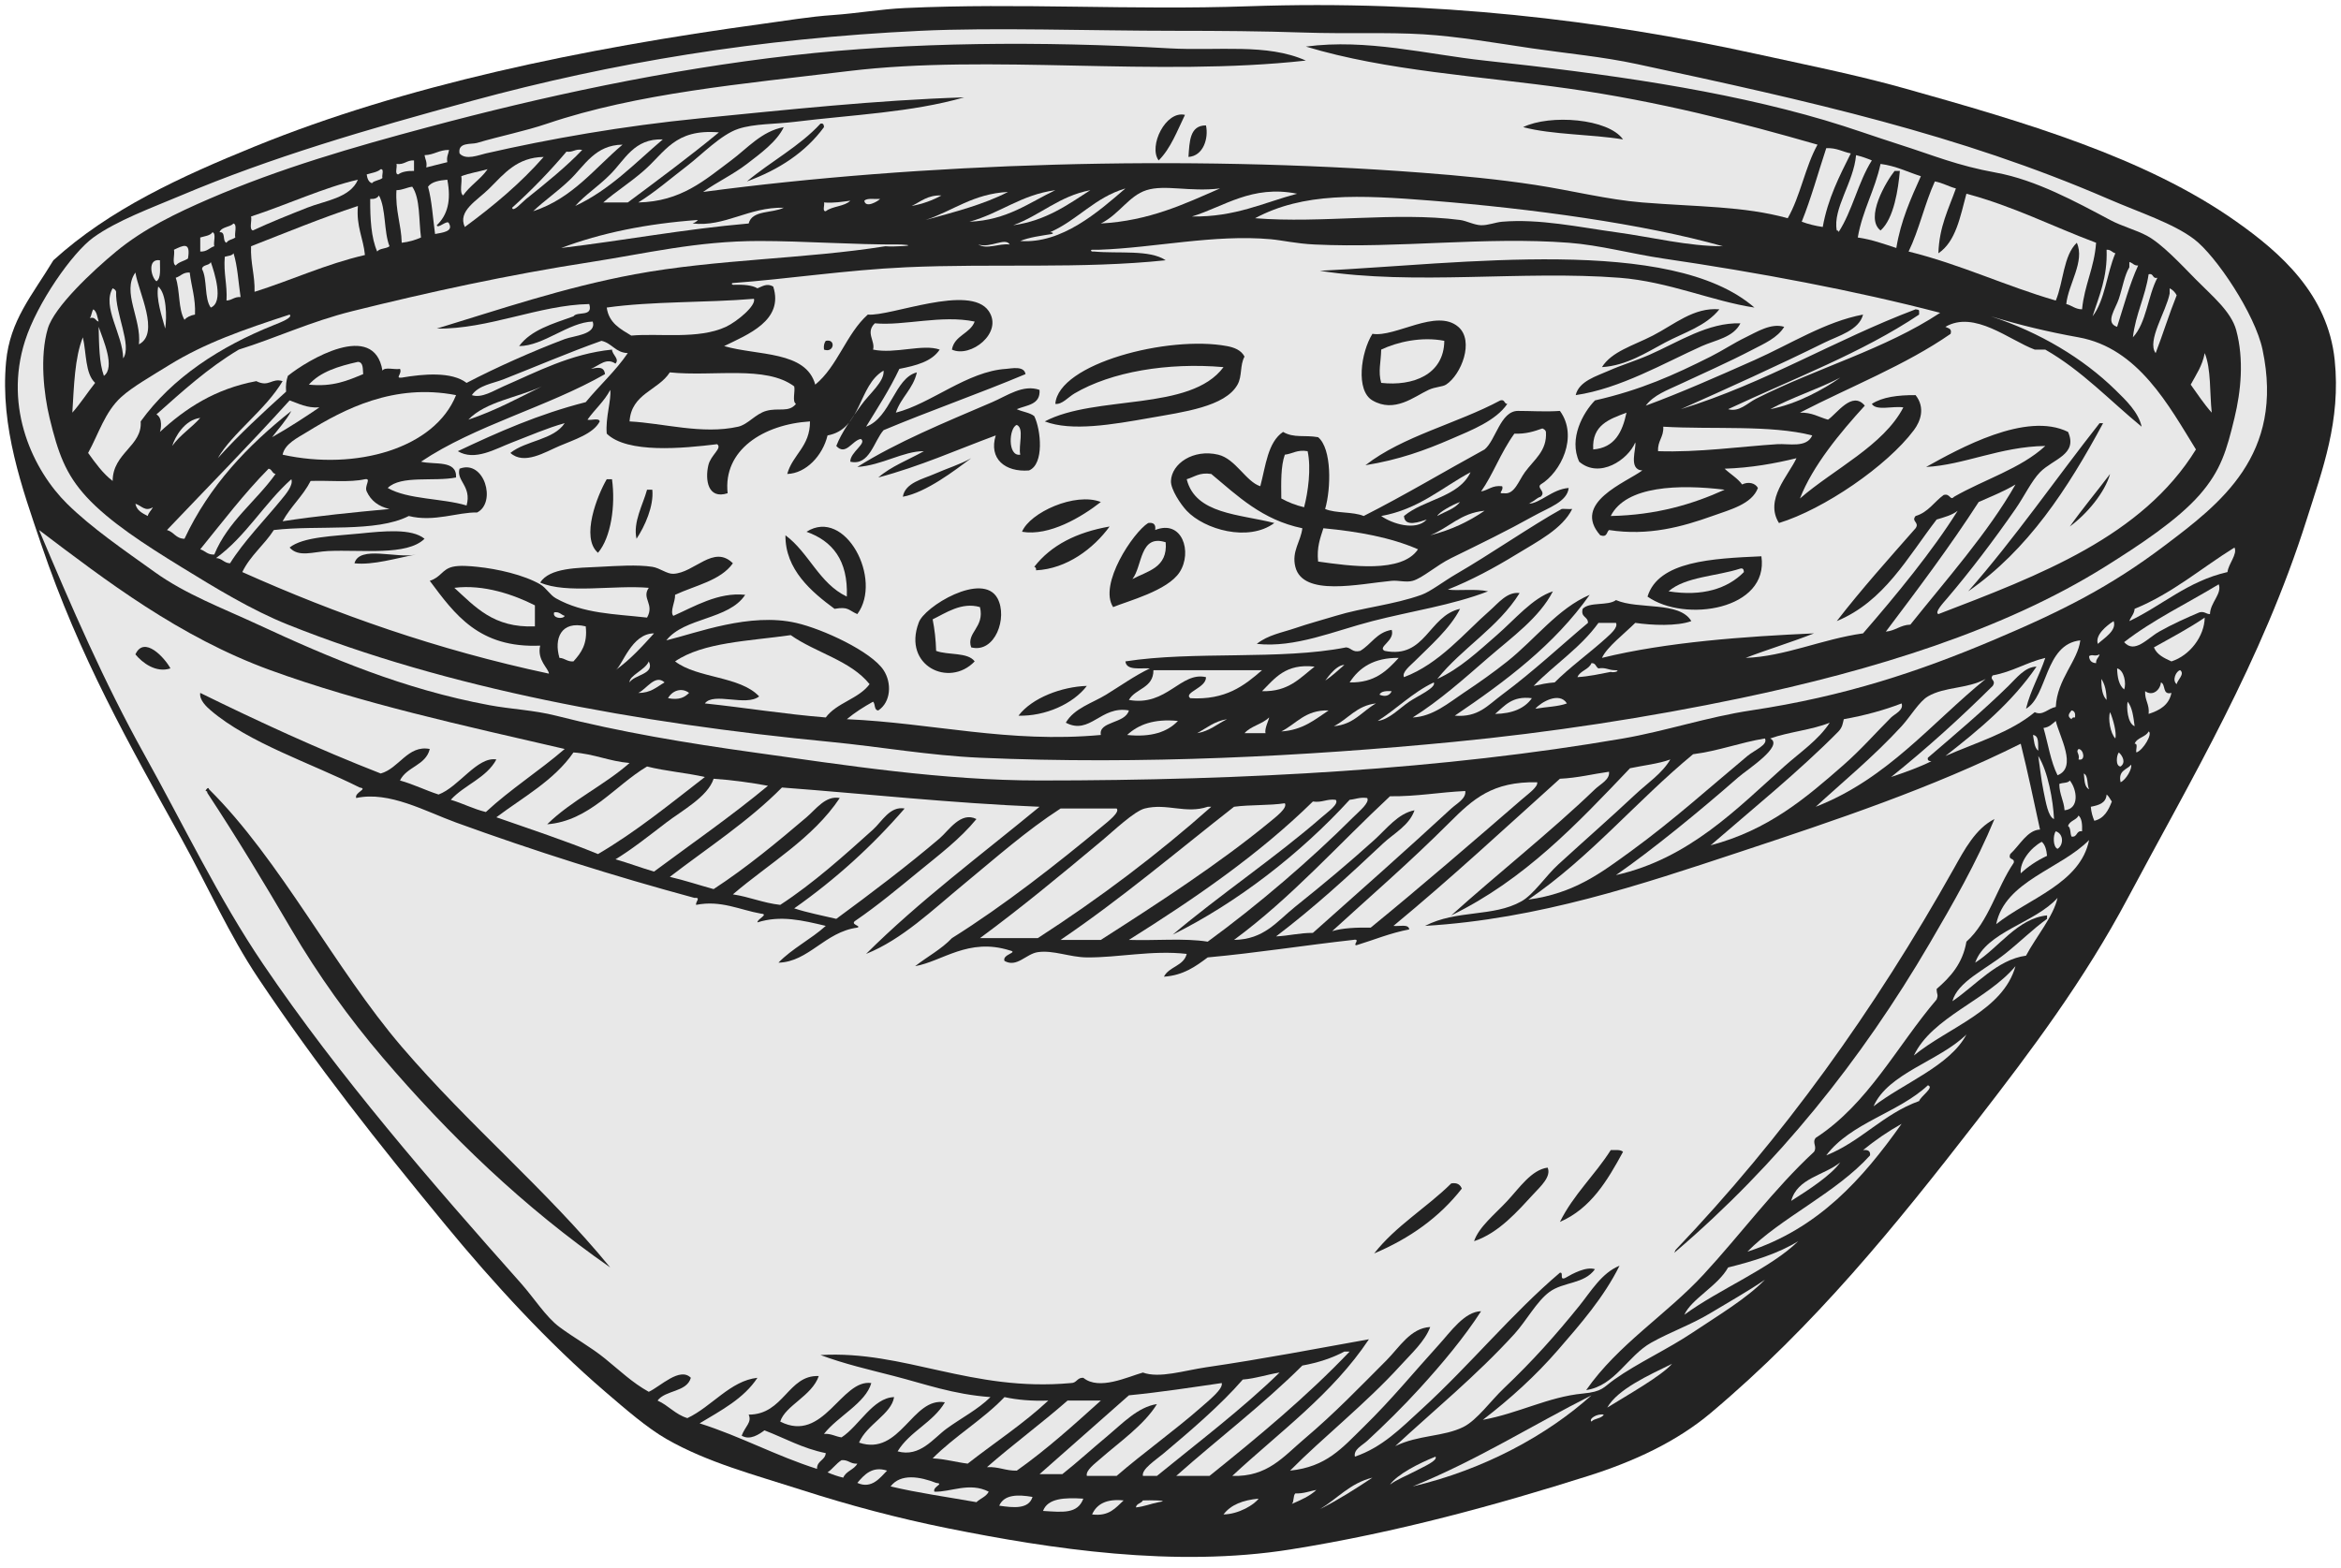
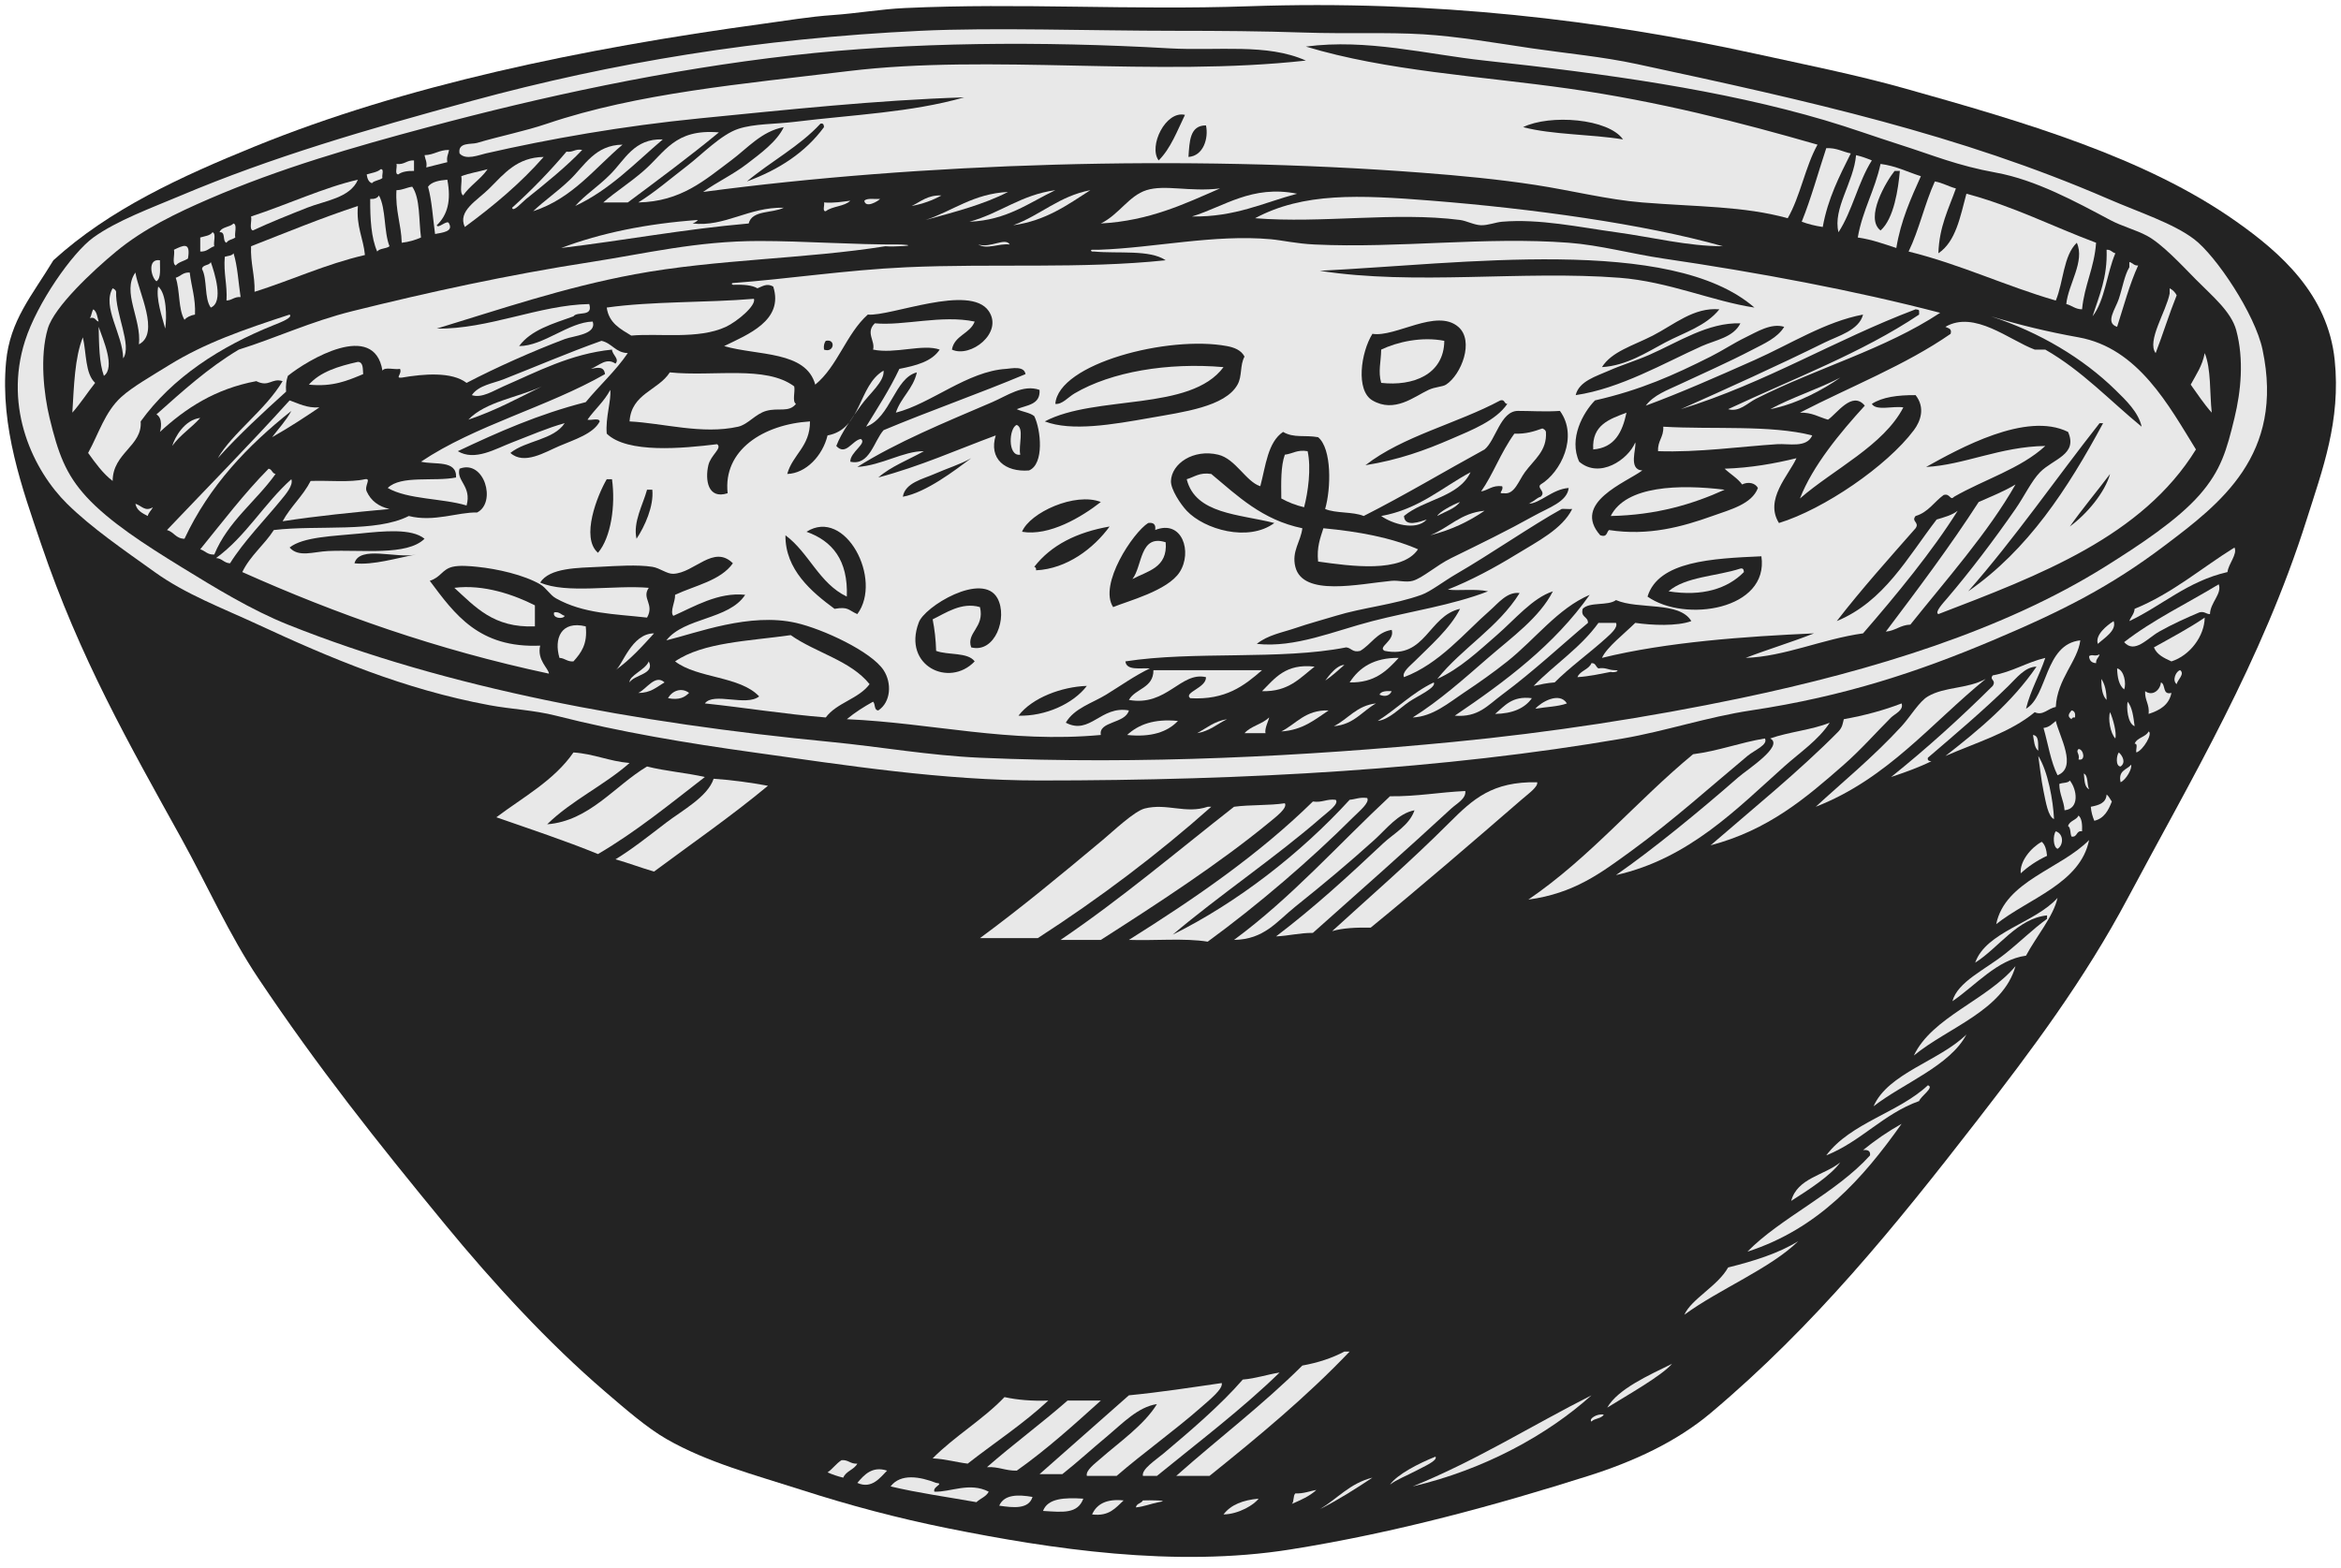
<svg xmlns="http://www.w3.org/2000/svg" fill="#000000" height="403.8" preserveAspectRatio="xMidYMid meet" version="1" viewBox="198.7 298.9 602.6 403.8" width="602.6" zoomAndPan="magnify">
  <g fill-rule="evenodd">
    <g id="change1_1">
      <path d="M 245.367 514.758 C 252.078 526.883 257.68 539.594 265.219 550.836 C 280.383 573.504 295.68 592.816 313.469 614.43 C 325.547 629.102 339.727 644.602 354.512 657.277 C 359.758 661.773 365.246 666.562 370.297 669.453 C 380.848 675.5 392.961 678.652 405.031 682.539 C 417.156 686.434 429.48 689.762 442.906 692.461 C 469.125 697.715 501.047 702.617 530.863 697.867 C 558.469 693.477 584.305 686.277 607.543 678.93 C 619.234 675.23 630.266 670.145 639.105 662.688 C 665.805 640.211 686.391 614.836 707.672 587.367 C 721.672 569.281 735.18 551.289 746.453 530.09 C 762.672 499.602 780.875 469.297 792.465 432.672 C 796.527 419.824 801.289 407.258 799.68 391.621 C 797.922 374.613 785.641 363.934 774.414 355.992 C 750.922 339.363 719.496 330.25 689.172 321.715 C 676.582 318.172 663.469 315.562 650.391 312.695 C 611.121 304.086 567.914 298.859 520.047 300.512 C 489.766 301.566 461.172 299.598 431.641 300.969 C 425.418 301.254 419.316 302.344 413.145 302.77 C 407.062 303.191 400.941 304.234 395.109 305.023 C 348.18 311.426 302.594 321.004 264.305 336.605 C 245.219 344.375 226.898 352.773 212.445 365.914 C 206.953 375.012 201.266 381.34 200.262 392.078 C 198.703 408.91 204.43 424.676 209.281 438.98 C 219.215 468.254 231.906 490.434 245.367 514.758" fill="#232323" />
    </g>
    <g id="change2_1">
      <path d="M 435.609 306.832 C 454.465 305.93 479.332 306.832 501.469 306.832 C 512.418 306.832 523.617 306.914 534.391 307.281 C 545.148 307.652 555.668 307.156 565.062 307.73 C 574.043 308.281 583.656 309.961 593.023 311.344 C 602.215 312.691 611.137 313.477 620.09 315.402 C 664.781 325.004 703.023 333.512 741.414 350.129 C 749.57 353.664 758.078 356.375 763.512 360.5 C 769.141 364.773 779.18 379.793 781.102 388.918 C 786.848 416.094 770.082 428.68 755.844 439.43 C 742.016 449.879 729.672 456.176 711.648 463.785 C 692.676 471.793 673.648 478.188 649.406 481.828 C 638.305 483.492 627.398 487.164 616.484 489.047 C 570.422 496.984 519.816 499.867 466.289 499.867 C 441.227 499.867 416.281 495.934 392.773 492.648 C 375.422 490.238 358.32 487.387 341.812 483.18 C 336.051 481.723 330.379 481.535 324.66 480.473 C 302.648 476.383 283.648 468.324 265.133 459.73 C 255.906 455.438 246.57 451.977 238.523 446.199 C 230.531 440.473 222.258 434.812 215.965 428.609 C 207.41 420.164 199.562 404.109 205.145 386.66 C 208.266 376.91 217.312 363.973 222.734 360.051 C 228.754 355.699 237.703 352.43 245.289 349.23 C 268.609 339.383 292.984 332.262 320.156 324.875 C 356.562 314.969 393.941 308.812 435.609 306.832 Z M 499.66 311.344 C 466.859 309.473 432.945 309.715 402.695 313.145 C 370.172 316.836 338.117 323.805 308.883 331.637 C 289.633 336.785 270.805 342.215 252.5 350.129 C 244.148 353.742 235.695 357.793 228.594 363.664 C 222.523 368.684 212.672 377.906 211.004 383.508 C 208.879 390.695 209.992 400.441 211.461 406.512 C 213.656 415.578 215.578 420.969 220.926 426.805 C 226.844 433.254 236.148 439.223 245.289 444.848 C 254.125 450.281 263.441 455.984 272.801 459.73 C 313.914 476.176 362.266 485.074 412.617 489.945 C 425.117 491.156 437.891 493.43 450.949 494.008 C 492.652 495.84 534.93 493.609 572.734 489.945 C 597.723 487.523 623.008 483.637 646.703 478.676 C 681.121 471.461 714.445 461.141 740.516 444.848 C 749.598 439.164 759.207 432.797 764.867 426.355 C 770.453 419.984 771.891 414.742 773.883 406.512 C 775.555 399.578 776.355 391.492 774.34 383.957 C 773.027 379.09 768.117 375.098 763.961 370.879 C 760.031 366.883 755.18 361.66 751.34 359.602 C 748.465 358.062 744.984 357.207 741.859 355.539 C 733.031 350.836 722.699 345.215 712.547 343.363 C 702.379 341.512 696.496 338.934 687.742 336.148 C 681.301 334.098 674.914 331.77 668.352 329.836 C 641.855 322.031 612.184 317.887 580.844 314.496 C 565.992 312.895 550.609 308.812 534.844 310.891 C 555.625 317.191 579.633 318.473 602.496 321.715 C 625.527 324.98 646.816 330.465 666.547 336.148 C 663.375 341.852 662.121 349.469 658.879 355.09 C 647.516 351.945 635.656 352.18 621.445 351.031 C 612.504 350.309 603.324 347.961 593.93 346.52 C 584.449 345.066 574.586 344.121 564.609 343.363 C 503.504 338.707 435.594 340.871 379.688 348.324 C 383.305 345.746 387.406 343.844 390.965 341.109 C 394.367 338.496 398.703 335.359 400.441 331.637 C 394.746 332.688 391.078 337.102 386.898 340.207 C 380.113 345.27 374.039 350.801 363 351.031 C 367.27 348.398 371.086 345.055 375.641 341.562 C 379.43 338.637 384.312 333.559 388.711 332.094 C 392.773 330.723 398.34 330.879 403.141 330.285 C 418.359 328.418 433.188 327.883 446.887 323.969 C 424.184 324.688 401.027 327.188 378.789 329.379 C 358.953 331.344 340.191 334.648 323.762 338.402 C 321.953 338.812 318.578 340.238 316.992 338.402 C 316.477 335.438 320.043 336.133 321.508 335.695 C 327.57 333.891 333.633 332.738 339.551 330.734 C 362.836 322.863 389.781 320.527 417.121 317.203 C 453.785 312.754 496.164 318.789 534.844 314.496 C 524.77 309.992 512.281 312.059 499.66 311.344 Z M 496.953 340.207 C 500.047 337.133 501.715 332.621 503.723 328.48 C 498.734 327.309 494.258 336.582 496.953 340.207 Z M 590.766 331.637 C 598.391 333.637 608.215 333.434 616.484 334.797 C 612.703 329.395 597.664 328.27 590.766 331.637 Z M 390.965 345.617 C 399.219 342.59 406.031 338.137 410.805 331.637 C 410.766 331.09 410.68 330.57 409.906 330.734 C 404.496 336.605 397.102 340.473 390.965 345.617 Z M 504.621 339.309 C 508.445 339.066 509.852 334.52 509.133 331.188 C 504.914 331.172 504.906 335.383 504.621 339.309" fill="#e8e8e8" />
    </g>
    <g id="change2_2">
      <path d="M 383.75 332.988 C 376.172 339.242 368.227 345.125 360.297 351.031 C 358.188 351.031 356.086 351.031 353.984 351.031 C 357.227 348.211 360.656 346.117 364.355 342.91 C 369.938 338.086 372.359 332.016 383.75 332.988" fill="#e8e8e8" />
    </g>
    <g id="change2_3">
      <path d="M 369.316 334.797 C 362.164 340.871 355.781 347.723 346.773 351.934 C 349.367 349.012 352.559 347.043 355.781 343.812 C 359.559 340.043 361.91 334.512 369.316 334.797" fill="#e8e8e8" />
    </g>
    <g id="change2_4">
      <path d="M 358.945 336.148 C 351.695 342.281 346.031 350.004 335.938 353.285 C 338.844 350.527 342.078 348.367 345.414 345.168 C 349.211 341.512 351.891 336.23 358.945 336.148" fill="#e8e8e8" />
    </g>
    <g id="change2_5">
      <path d="M 675.113 338.402 C 672.215 344.223 669.227 349.957 667.895 357.344 C 665.934 357.059 664.137 356.598 662.484 355.992 C 664.906 349.988 666.703 343.383 668.797 337.055 C 671.484 336.922 672.977 337.988 675.113 338.402" fill="#e8e8e8" />
    </g>
    <g id="change2_6">
      <path d="M 314.289 337.504 C 314.141 338.559 313.586 339.195 313.844 340.656 C 312.016 341.086 310.246 341.574 308.43 342.012 C 308.695 340.551 308.125 339.91 307.984 338.852 C 310.465 338.789 311.703 337.477 314.289 337.504" fill="#e8e8e8" />
    </g>
    <g id="change2_7">
-       <path d="M 676.469 338.852 C 677.93 339.195 679.262 339.668 680.531 340.207 C 677.023 345.73 675.52 353.238 671.949 358.695 C 672.035 358.312 671.777 358.273 671.508 358.246 C 670.422 352.637 675.883 345.816 676.469 338.852" fill="#e8e8e8" />
+       <path d="M 676.469 338.852 C 677.93 339.195 679.262 339.668 680.531 340.207 C 677.023 345.73 675.52 353.238 671.949 358.695 C 670.422 352.637 675.883 345.816 676.469 338.852" fill="#e8e8e8" />
    </g>
    <g id="change2_8">
      <path d="M 338.645 339.309 C 332.672 346.113 325.711 351.93 318.352 357.344 C 316.414 353.199 321.547 350.539 324.66 347.422 C 328.539 343.547 331.789 339.434 338.645 339.309" fill="#e8e8e8" />
    </g>
    <g id="change2_9">
      <path d="M 305.273 340.207 C 305.273 341.109 305.273 342.012 305.273 342.91 C 303.586 342.879 302.152 343.105 301.211 343.812 C 300.215 343.762 301.016 341.906 300.754 341.109 C 302.844 341.387 303.355 340.094 305.273 340.207" fill="#e8e8e8" />
    </g>
    <g id="change2_10">
      <path d="M 693.156 344.27 C 690.594 349.98 688 355.652 686.832 362.754 C 683.668 361.727 680.594 360.578 676.91 360.051 C 678.137 353 681.312 347.91 682.773 341.109 C 686.773 341.625 689.719 343.188 693.156 344.27 Z M 686.391 342.91 C 684.266 345.551 678.633 355.023 682.773 358.246 C 686.234 355.219 687.34 347.504 687.742 342.91 C 687.289 342.91 686.832 342.91 686.391 342.91" fill="#e8e8e8" />
    </g>
    <g id="change2_11">
      <path d="M 296.703 342.461 C 297.676 342.387 296.906 344.059 297.148 344.719 C 296.449 345.371 295.055 345.32 294.445 346.07 C 293.555 345.758 293.242 344.871 293.094 343.812 C 294.348 343.422 295.836 343.254 296.703 342.461" fill="#e8e8e8" />
    </g>
    <g id="change2_12">
      <path d="M 324.211 342.461 C 322.445 345.055 319.688 346.656 317.906 349.23 C 316.871 348.457 317.734 345.785 317.445 344.27 C 319.516 343.473 321.992 343.105 324.211 342.461" fill="#e8e8e8" />
    </g>
    <g id="change2_13">
      <path d="M 290.832 345.168 C 288.852 349.883 282.281 350.586 277.762 352.383 C 272.844 354.336 268.07 356.238 263.777 358.246 C 262.758 357.906 263.598 355.715 263.328 354.641 C 272.398 351.688 282.258 347.105 290.832 345.168" fill="#e8e8e8" />
    </g>
    <g id="change2_14">
      <path d="M 313.844 345.168 C 314.898 350.574 313.883 354.258 311.133 356.895 C 311.383 357.973 313.945 355.273 314.289 356.445 C 315.445 358.543 312.57 358.789 310.691 359.152 C 310.121 355.055 309.891 350.617 308.883 346.973 C 309.836 345.672 311.773 345.352 313.844 345.168" fill="#e8e8e8" />
    </g>
    <g id="change2_15">
      <path d="M 696.754 345.617 C 698.797 345.988 700.266 346.926 702.172 347.422 C 700.324 352.637 697.871 357.258 697.664 364.113 C 702.172 361.102 703.281 354.691 704.879 348.781 C 716.988 352.004 727.09 357.23 738.258 361.406 C 737.809 367.875 735.258 372.234 734.645 378.547 C 732.863 378.523 732.031 377.547 730.582 377.188 C 731.094 372.059 735.445 366.199 733.297 361.406 C 729.82 364.695 729.875 371.52 727.883 376.289 C 714.828 372.504 703.484 367.008 689.996 363.664 C 692.703 358.105 694.156 351.281 696.754 345.617" fill="#e8e8e8" />
    </g>
    <g id="change2_16">
      <path d="M 304.816 346.973 C 306.898 349.996 306.469 355.547 307.07 360.051 C 305.617 360.699 304.004 361.184 302.109 361.406 C 301.98 356.578 300.426 353.176 300.754 347.871 C 302.371 347.836 303.363 347.172 304.816 346.973" fill="#e8e8e8" />
    </g>
    <g id="change2_17">
      <path d="M 512.746 347.422 C 503.523 351.434 494.605 355.746 482.07 356.445 C 486.812 354.09 489.266 349.32 493.801 347.871 C 498.578 346.355 504.906 348.367 512.746 347.422" fill="#e8e8e8" />
    </g>
    <g id="change2_18">
      <path d="M 470.352 347.871 C 463.523 351.121 457.922 355.594 448.246 355.992 C 456.152 353.824 461.469 349.07 470.352 347.871" fill="#e8e8e8" />
    </g>
    <g id="change2_19">
      <path d="M 479.367 347.871 C 473.5 351.633 467.965 355.715 459.523 356.895 C 466.551 354.305 471.281 349.41 479.367 347.871" fill="#e8e8e8" />
    </g>
    <g id="change2_20">
      <path d="M 458.172 348.324 C 451.93 351.562 444.391 353.484 436.965 355.539 C 444.07 353.172 449.164 348.793 458.172 348.324" fill="#e8e8e8" />
    </g>
    <g id="change2_21">
      <path d="M 532.59 348.781 C 523.922 351.086 516.68 354.816 505.531 354.641 C 513.801 352.113 520.93 346.445 532.59 348.781" fill="#e8e8e8" />
    </g>
    <g id="change2_22">
      <path d="M 298.961 362.305 C 298.133 362.988 296.438 362.785 295.793 363.664 C 294.242 360.113 293.969 355.262 293.996 350.129 C 295.109 350.199 295.867 349.895 296.25 349.23 C 298.094 352.645 297.469 358.531 298.961 362.305" fill="#e8e8e8" />
    </g>
    <g id="change2_23">
      <path d="M 441.027 349.23 C 438.805 350.461 436.281 351.398 433.367 351.934 C 435.727 350.836 437.438 349.09 441.027 349.23" fill="#e8e8e8" />
    </g>
    <g id="change2_24">
      <path d="M 642.184 362.305 C 633.117 362.305 624.066 359.98 614.672 358.695 C 605.348 357.422 594.941 355.172 585.363 355.992 C 583.664 356.137 581.719 356.945 579.945 356.895 C 578.164 356.848 576.227 355.762 574.535 355.539 C 557.844 353.387 539.031 356.473 521.77 355.09 C 534.188 348.438 548.414 349.07 567.312 350.578 C 592.797 352.613 621.578 356.496 642.184 362.305" fill="#e8e8e8" />
    </g>
    <g id="change2_25">
      <path d="M 425.246 350.129 C 424.684 350.73 421.484 352.617 421.184 350.578 C 421.938 349.824 423.836 350.227 425.246 350.129" fill="#e8e8e8" />
    </g>
    <g id="change2_26">
      <path d="M 417.578 350.578 C 416.09 352.094 412.938 351.953 411.262 353.285 C 410.277 353.359 411.055 351.688 410.805 351.031 C 413.414 351.234 415.438 350.844 417.578 350.578" fill="#e8e8e8" />
    </g>
    <g id="change2_27">
      <path d="M 290.832 351.934 C 290.363 357.215 292.215 360.188 292.641 364.562 C 282.395 366.949 273.844 371.012 264.227 374.035 C 264.34 369.711 263.141 366.695 263.328 362.305 C 272.398 358.762 281.34 355.062 290.832 351.934" fill="#e8e8e8" />
    </g>
    <g id="change2_28">
      <path d="M 258.816 356.445 C 259.836 356.781 258.992 358.973 259.266 360.051 C 258.594 360.578 257.418 360.613 257.008 361.406 C 255.859 361.051 256.906 358.5 255.211 358.695 C 255.723 357.262 257.852 357.441 258.816 356.445" fill="#e8e8e8" />
    </g>
    <g id="change2_29">
      <path d="M 253.406 358.695 C 254.418 359.035 253.578 361.23 253.855 362.305 C 252.586 362.695 252.004 363.766 250.246 363.664 C 250.246 362.461 250.246 361.254 250.246 360.051 C 251.402 359.699 252.801 359.602 253.406 358.695" fill="#e8e8e8" />
    </g>
    <g id="change2_30">
      <path d="M 247.086 365.469 C 246.102 366.133 244.66 366.344 243.934 367.266 C 242.906 366.785 243.762 364.434 243.484 363.207 C 245.82 362.102 247.84 360.988 247.086 365.469" fill="#e8e8e8" />
    </g>
    <g id="change2_31">
      <path d="M 740.961 363.207 C 742.086 363.145 742.355 363.914 743.219 364.113 C 741.004 369.27 740.562 376.195 737.352 380.352 C 739.008 375.086 741.219 370.379 740.961 363.207" fill="#e8e8e8" />
    </g>
    <g id="change2_32">
      <path d="M 258.816 364.113 C 259.859 367.426 260.062 371.582 260.629 375.391 C 258.992 375.27 258.445 376.219 257.008 376.289 C 257.234 372.16 256.207 369.27 256.562 365.012 C 257.359 364.766 258.43 364.781 258.816 364.113" fill="#e8e8e8" />
    </g>
    <g id="change2_33">
      <path d="M 239.871 365.914 C 239.828 367.977 240.242 370.492 238.973 371.328 C 237.598 370.34 236.535 365.41 239.871 365.914" fill="#e8e8e8" />
    </g>
    <g id="change2_34">
      <path d="M 252.957 378.094 C 251.238 375.746 252.117 370.816 250.703 368.172 C 250.832 366.949 252.594 367.363 252.957 366.367 C 253.883 369.008 256.406 376.715 252.957 378.094" fill="#e8e8e8" />
    </g>
    <g id="change2_35">
      <path d="M 746.82 366.367 C 747.688 366.559 747.961 367.34 749.078 367.266 C 746.859 372.121 745.383 377.703 743.668 383.055 C 740.461 382.035 743.27 378.434 744.117 375.84 C 745.051 373.008 745.594 369.688 746.82 367.715 C 746.82 367.266 746.82 366.816 746.82 366.367" fill="#e8e8e8" />
    </g>
    <g id="change2_36">
      <path d="M 233.555 369.074 C 234.352 374.156 239.938 384.715 234.461 387.566 C 235.18 381.023 229.977 374.07 233.555 369.074" fill="#e8e8e8" />
    </g>
    <g id="change2_37">
      <path d="M 247.539 369.074 C 247.953 372.715 249.078 375.648 248.895 379.898 C 247.742 380.098 246.812 380.527 246.188 381.25 C 244.547 378.531 245.066 373.645 243.934 370.422 C 245.203 370.043 245.789 368.969 247.539 369.074" fill="#e8e8e8" />
    </g>
    <g id="change2_38">
-       <path d="M 751.781 369.523 C 753.176 369.188 752.648 370.762 754.039 370.422 C 751.543 375.145 751.223 382.035 747.73 385.758 C 748.445 379.711 750.895 375.402 751.781 369.523" fill="#e8e8e8" />
-     </g>
+       </g>
    <g id="change2_39">
      <path d="M 239.422 372.676 C 241.594 374.469 241.664 380.57 241.227 383.508 C 240.383 380.391 238.801 375.785 239.422 372.676" fill="#e8e8e8" />
    </g>
    <g id="change2_40">
      <path d="M 227.695 373.133 C 228.094 373.328 228.492 373.527 228.594 374.035 C 228.34 379.656 232.742 387.867 230.406 391.172 C 230.305 384.898 224.891 377.945 227.695 373.133" fill="#e8e8e8" />
    </g>
    <g id="change2_41">
      <path d="M 757.195 373.133 C 757.992 373.539 758.594 374.141 759 374.934 C 757.062 379.754 755.469 384.934 753.59 389.82 C 751.242 386.711 756.312 379.09 757.195 374.484 C 757.195 374.035 757.195 373.586 757.195 373.133" fill="#e8e8e8" />
    </g>
    <g id="change2_42">
      <path d="M 392.773 375.84 C 393.398 377.605 388.34 381.758 385.559 383.055 C 378.43 386.363 368.344 384.656 361.195 385.312 C 358.391 383.605 355.414 382.066 354.883 378.094 C 366.602 376.438 380.43 376.879 392.773 375.84" fill="#e8e8e8" />
    </g>
    <g id="change2_43">
      <path d="M 222.734 378.547 C 223.641 379.145 223.742 380.547 224.09 381.699 C 223.227 381.512 223.277 380.414 221.824 380.801 C 222.293 380.203 222.273 379.133 222.734 378.547" fill="#e8e8e8" />
    </g>
    <g id="change2_44">
      <path d="M 224.09 383.055 C 225.301 386.5 228.414 393.516 225.445 395.68 C 224.203 392.262 224.203 387.59 224.09 383.055" fill="#e8e8e8" />
    </g>
    <g id="change2_45">
      <path d="M 220.027 385.758 C 220.969 389.781 220.598 395.109 223.188 397.488 C 221.195 400.004 219.445 402.758 217.32 405.152 C 217.754 398.223 217.918 391.02 220.027 385.758" fill="#e8e8e8" />
    </g>
    <g id="change2_46">
      <path d="M 570.48 386.66 C 570.395 395.348 562.426 398.406 554.234 397.488 C 553.402 394.531 554.18 392.137 554.234 388.918 C 558.363 386.953 564.633 385.508 570.48 386.66" fill="#e8e8e8" />
    </g>
    <g id="change2_47">
      <path d="M 766.219 389.82 C 767.887 393.863 767.477 399.988 768.023 405.152 C 766.035 402.93 764.371 400.387 762.613 397.938 C 763.984 395.395 765.609 393.113 766.219 389.82" fill="#e8e8e8" />
    </g>
    <g id="change2_48">
      <path d="M 292.188 395.23 C 288.254 396.855 284.418 398.578 278.211 397.938 C 281.098 394.66 285.801 393.199 290.832 392.078 C 292.258 392.152 292.059 393.855 292.188 395.23" fill="#e8e8e8" />
    </g>
    <g id="change2_49">
      <path d="M 403.141 398.391 C 403.43 399.762 402.566 402.27 403.594 402.898 C 401.727 405.219 399.133 403.793 395.922 404.703 C 393.129 405.496 391.246 408.191 388.711 408.77 C 379.461 410.844 369.453 407.848 360.758 407.41 C 361.211 400.207 368.133 399.461 371.117 394.781 C 382.309 395.949 395.789 392.895 403.141 398.391" fill="#e8e8e8" />
    </g>
    <g id="change2_50">
-       <path d="M 316.094 400.641 C 310.605 414.371 290.363 420.141 271.445 415.977 C 272.016 413.156 275.289 411.645 277.762 410.113 C 287.367 404.184 300.141 397.551 316.094 400.641" fill="#e8e8e8" />
-     </g>
+       </g>
    <g id="change2_51">
      <path d="M 280.914 403.801 C 276.977 406.473 272.969 409.082 268.738 411.473 C 270.422 409.242 272.32 407.238 273.699 404.703 C 262.465 413.613 252.617 423.906 246.188 437.625 C 243.945 437.605 243.465 435.848 241.68 435.375 C 252.23 424.277 262.977 413.379 273.25 402 C 275.609 402.797 277.562 403.996 280.914 403.801" fill="#e8e8e8" />
    </g>
    <g id="change2_52">
      <path d="M 617.379 405.152 C 616.324 410.105 614.387 414.184 608.812 414.629 C 608.441 408.254 613.039 406.828 617.379 405.152" fill="#e8e8e8" />
    </g>
    <g id="change2_53">
      <path d="M 460.43 408.312 C 462.422 409.164 460.797 413.648 461.328 415.977 C 457.984 416.508 458.406 408.996 460.43 408.312" fill="#e8e8e8" />
    </g>
    <g id="change2_54">
      <path d="M 665.191 411.016 C 663.766 414.316 659.156 413.078 656.168 413.273 C 646.953 413.859 635.797 415.438 625.508 415.074 C 625.344 412.363 627.008 411.477 626.844 408.77 C 639.617 409.52 654.414 408.258 665.191 411.016" fill="#e8e8e8" />
    </g>
    <g id="change2_55">
      <path d="M 595.727 409.219 C 596.141 409.41 596.539 409.609 596.641 410.113 C 596.969 415.012 593.617 417.191 591.219 420.492 C 589.555 422.785 588.539 426.316 585.805 425.902 C 583.965 426.039 585.883 425.273 585.363 424.098 C 582.797 423.793 581.855 425.109 579.945 425.445 C 583.047 421.051 584.965 415.48 588.516 410.562 C 591.484 410.68 593.633 409.965 595.727 409.219" fill="#e8e8e8" />
    </g>
    <g id="change2_56">
      <path d="M 535.297 415.074 C 536.254 419.496 535.418 425.617 534.391 429.508 C 532.203 428.996 530.281 428.215 528.523 427.254 C 528.477 423.148 528.367 418.977 529.43 415.977 C 531.449 415.742 532.582 414.617 535.297 415.074" fill="#e8e8e8" />
    </g>
    <g id="change2_57">
      <path d="M 267.84 419.586 C 268.754 419.719 268.723 420.809 269.633 420.941 C 264.57 428.047 257.418 433.07 253.855 441.688 C 252.094 441.785 251.516 440.719 250.246 440.336 C 255.977 433.289 261.488 426.016 267.84 419.586" fill="#e8e8e8" />
    </g>
    <g id="change2_58">
      <path d="M 273.699 422.293 C 274.254 423.863 272.266 426.152 270.992 427.703 C 266.941 432.66 261.41 438.34 257.918 443.941 C 256.32 443.879 255.891 442.648 254.305 442.594 C 261.98 437.043 266.699 428.523 273.699 422.293" fill="#e8e8e8" />
    </g>
    <g id="change2_59">
      <path d="M 292.641 422.293 C 294.406 422 292.414 424.012 293.094 425.445 C 294.176 427.824 296.137 429.324 298.961 429.957 C 289.609 430.836 280.297 431.746 271.445 433.117 C 273.516 429.32 276.68 426.625 278.66 422.742 C 283.293 422.57 288.711 423.172 292.641 422.293" fill="#e8e8e8" />
    </g>
    <g id="change2_60">
      <path d="M 717.508 423.648 C 710.547 435.93 699.664 448.199 690.453 459.73 C 687.836 459.828 686.617 461.32 684.133 461.535 C 692.344 450.648 700.547 439.758 708.039 428.156 C 711.273 426.73 714.602 425.402 717.508 423.648" fill="#e8e8e8" />
    </g>
    <g id="change2_61">
      <path d="M 642.641 424.996 C 634.359 428.75 625.105 431.52 613.324 431.766 C 617.234 423.938 630.977 423.57 642.641 424.996" fill="#e8e8e8" />
    </g>
    <g id="change2_62">
      <path d="M 233.555 428.609 C 235.141 429.086 236.023 430.75 238.066 429.508 C 237.66 430.309 236.977 430.828 236.719 431.766 C 235.34 431.035 233.898 430.379 233.555 428.609" fill="#e8e8e8" />
    </g>
    <g id="change2_63">
      <path d="M 580.844 430.414 C 576.828 433.164 572.27 435.367 566.859 436.727 C 571.691 434.797 574.656 430.984 580.844 430.414" fill="#e8e8e8" />
    </g>
    <g id="change2_64">
      <path d="M 539.352 434.918 C 548.43 435.766 556.797 437.32 563.711 440.336 C 559.574 446.547 546.305 444.672 537.996 443.492 C 537.609 439.789 538.562 437.434 539.352 434.918" fill="#e8e8e8" />
    </g>
    <g id="change2_65">
      <path d="M 498.762 438.531 C 499.316 445.094 494.113 445.914 490.195 448.004 C 492.816 444.672 492.039 436.352 498.762 438.531" fill="#e8e8e8" />
    </g>
    <g id="change2_66">
      <path d="M 773.883 439.879 C 774.703 441.613 772.336 444.031 772.078 446.199 C 761.801 448.547 755.387 454.762 746.82 458.824 C 747.203 457.695 748.059 457.059 748.18 455.668 C 757.98 451.641 765.344 445.172 773.883 439.879" fill="#e8e8e8" />
    </g>
    <g id="change2_67">
      <path d="M 646.703 445.297 C 647.465 445.133 647.547 445.645 647.602 446.199 C 643.398 450.484 636.91 452.539 628.207 451.16 C 632.531 447.371 640.59 447.301 646.703 445.297" fill="#e8e8e8" />
    </g>
    <g id="change2_68">
      <path d="M 769.828 449.352 C 770.738 451.785 767.633 454.066 767.574 457.023 C 766.508 457.031 766.242 456.246 764.867 456.57 C 761.703 457.91 757.906 459.598 754.488 461.535 C 751.473 463.242 748.188 467.332 745.477 464.242 C 752.836 458.52 761.68 454.289 769.828 449.352" fill="#e8e8e8" />
    </g>
    <g id="change2_69">
      <path d="M 315.652 450.258 C 323.207 449.305 330.996 452.039 336.391 454.77 C 336.391 456.57 336.391 458.375 336.391 460.18 C 325.715 460.637 321.012 455.113 315.652 450.258" fill="#e8e8e8" />
    </g>
    <g id="change2_70">
      <path d="M 341.352 456.57 C 342.766 456.352 343.121 457.215 344.062 457.477 C 343.633 458.438 340.781 458.09 341.352 456.57" fill="#e8e8e8" />
    </g>
    <g id="change2_71">
      <path d="M 766.219 457.922 C 766.148 462.68 762.441 467.68 757.652 469.203 C 755.797 468.348 753.922 467.512 753.141 465.59 C 757.574 463.113 762.102 460.727 766.219 457.922" fill="#e8e8e8" />
    </g>
    <g id="change2_72">
      <path d="M 742.77 458.824 C 743.66 461.238 740.273 463.242 738.707 464.691 C 737.953 462.426 740.93 460.004 742.77 458.824" fill="#e8e8e8" />
    </g>
    <g id="change2_73">
      <path d="M 614.672 459.281 C 615.285 460.465 613.211 462.207 611.965 463.336 C 608.121 466.832 602.555 470.891 598.891 474.613 C 596.922 474.754 595.199 475.133 593.477 475.512 C 598.891 469.953 605.578 465.668 610.164 459.281 C 611.672 459.281 613.172 459.281 614.672 459.281" fill="#e8e8e8" />
    </g>
    <g id="change2_74">
      <path d="M 349.473 460.18 C 350 464.766 348.238 467.066 346.312 469.203 C 344.688 469.324 344.133 468.367 342.711 468.297 C 341.262 463.398 343.051 458.629 349.473 460.18" fill="#e8e8e8" />
    </g>
    <g id="change2_75">
      <path d="M 422.539 475.062 C 419.734 478.875 414.07 479.828 411.262 483.637 C 400.539 482.773 390.621 481.121 380.141 480.023 C 382.391 477.023 390.734 480.895 394.117 478.219 C 389.172 472.945 378.273 473.625 372.473 469.203 C 379.695 464.242 391.59 463.965 402.238 462.438 C 408.672 466.98 417.664 468.969 422.539 475.062" fill="#e8e8e8" />
    </g>
    <g id="change2_76">
      <path d="M 739.156 467.395 C 738.965 468.258 738.188 468.527 738.258 469.652 C 737.109 469.594 736.512 468.992 736.453 467.844 C 737.402 467.242 737.781 468.07 739.156 467.395" fill="#e8e8e8" />
    </g>
    <g id="change2_77">
      <path d="M 558.746 468.297 C 555.719 471.586 552.59 474.766 546.117 474.613 C 548.59 470.77 552.367 468.234 558.746 468.297" fill="#e8e8e8" />
    </g>
    <g id="change2_78">
      <path d="M 608.363 469.652 C 609.492 469.578 609.453 470.66 610.164 471.004 C 611.977 470.691 612.742 471.438 614.223 471.461 C 616.195 471.445 614.301 472.23 613.324 471.906 C 610.539 472.434 607.859 473.059 604.75 473.258 C 605.445 471.547 607.664 471.363 608.363 469.652" fill="#e8e8e8" />
    </g>
    <g id="change2_79">
      <path d="M 537.094 470.551 C 533.359 473.43 530.395 477.078 523.566 476.867 C 526.867 473.555 529.617 469.691 537.094 470.551" fill="#e8e8e8" />
    </g>
    <g id="change2_80">
      <path d="M 743.668 471.004 C 745.508 471.422 746.078 474.996 745.477 476.422 C 744.141 475.34 743.734 473.344 743.668 471.004" fill="#e8e8e8" />
    </g>
    <g id="change2_81">
      <path d="M 495.609 471.461 C 504.926 471.461 514.242 471.461 523.566 471.461 C 518.992 475.449 514.188 479.207 505.078 478.676 C 503.273 477.195 509.254 476.023 509.133 473.258 C 502.609 471.746 499.055 480.879 489.289 479.125 C 490.965 476.137 495.625 476.137 495.609 471.461" fill="#e8e8e8" />
    </g>
    <g id="change2_82">
      <path d="M 759.906 471.461 C 761.18 472.473 759.164 473.992 759 475.062 C 757.738 474.062 758.863 471.656 759.906 471.461" fill="#e8e8e8" />
    </g>
    <g id="change2_83">
      <path d="M 369.766 474.613 C 367.754 475.762 366.215 477.367 363 477.316 C 365.09 476.395 367.355 472.395 369.766 474.613" fill="#e8e8e8" />
    </g>
    <g id="change2_84">
      <path d="M 739.605 473.715 C 740.516 475.055 740.938 476.895 740.961 479.125 C 739.836 477.996 739.594 475.98 739.605 473.715" fill="#e8e8e8" />
    </g>
    <g id="change2_85">
      <path d="M 567.773 474.613 C 568.512 475.938 563.664 478.066 561.457 479.574 C 558.773 481.398 556.312 484.152 553.34 484.535 C 558.305 481.383 562.27 477.234 567.773 474.613" fill="#e8e8e8" />
    </g>
    <g id="change2_86">
      <path d="M 754.945 474.613 C 756.258 475.109 755.227 477.934 757.652 477.316 C 757.023 480.461 754.621 481.812 751.781 482.727 C 752.051 480.215 750.754 479.258 750.883 476.867 C 752.891 478.312 754.801 476.453 754.945 474.613" fill="#e8e8e8" />
    </g>
    <g id="change2_87">
      <path d="M 376.078 477.316 C 374.977 478.395 373.641 479.238 370.664 478.676 C 371.648 476.824 374.07 475.793 376.078 477.316" fill="#e8e8e8" />
    </g>
    <g id="change2_88">
      <path d="M 556.938 476.867 C 556.383 478.133 555.094 478.359 553.789 477.766 C 554.215 476.852 555.512 476.793 556.938 476.867" fill="#e8e8e8" />
    </g>
    <g id="change2_89">
      <path d="M 593.023 478.676 C 591.164 481.316 587.984 482.652 583.555 482.727 C 586.016 480.688 587.871 478.02 593.023 478.676" fill="#e8e8e8" />
    </g>
    <g id="change2_90">
      <path d="M 602.039 480.023 C 599.738 480.879 596.625 480.91 593.93 481.383 C 595.305 479.746 600.102 476.895 602.039 480.023" fill="#e8e8e8" />
    </g>
    <g id="change2_91">
      <path d="M 746.379 479.574 C 747.594 481.055 747.859 483.508 748.18 485.891 C 746.348 485.188 746.055 480.969 746.379 479.574" fill="#e8e8e8" />
    </g>
    <g id="change2_92">
      <path d="M 552.883 480.023 C 549.332 482.039 547.188 485.453 542.055 485.891 C 545.762 484.02 547.898 480.594 552.883 480.023" fill="#e8e8e8" />
    </g>
    <g id="change2_93">
      <path d="M 540.703 481.828 C 537.18 484.168 534.043 486.891 528.523 487.238 C 532.418 485.277 534.672 481.652 540.703 481.828" fill="#e8e8e8" />
    </g>
    <g id="change2_94">
      <path d="M 731.938 481.828 C 732.734 481.938 732.965 482.602 732.844 483.637 C 732.32 483.559 732.043 483.73 731.938 484.086 C 730.73 483.355 731.266 482.652 731.938 481.828" fill="#e8e8e8" />
    </g>
    <g id="change2_95">
      <path d="M 741.859 482.277 C 742.633 484.039 743.594 487.59 743.219 489.047 C 741.949 487.785 741.273 483.945 741.859 482.277" fill="#e8e8e8" />
    </g>
    <g id="change2_96">
      <path d="M 501.914 484.535 C 499.203 487.387 495.047 488.785 488.84 488.145 C 491.734 485.465 495.754 483.926 501.914 484.535" fill="#e8e8e8" />
    </g>
    <g id="change2_97">
      <path d="M 727.883 484.535 C 728.828 488.574 733.504 496.492 728.336 498.52 C 726.57 495.02 725.906 490.422 724.723 486.34 C 726.215 486.172 726.977 485.281 727.883 484.535" fill="#e8e8e8" />
    </g>
    <g id="change2_98">
      <path d="M 669.695 484.984 C 666.816 489.438 662.121 492.559 657.973 496.262 C 645.906 507.027 633.496 520.004 614.672 524.223 C 624.121 517.664 636.098 507.844 646.246 498.969 C 648.328 497.145 658.062 490.914 654.367 489.047 C 659.133 487.348 665.102 486.855 669.695 484.984" fill="#e8e8e8" />
    </g>
    <g id="change2_99">
      <path d="M 751.781 487.238 C 752.898 487.742 750.41 492.074 748.629 492.648 C 748.387 491.996 749.156 490.324 748.18 490.402 C 748.797 488.77 751.031 488.738 751.781 487.238" fill="#e8e8e8" />
    </g>
    <g id="change2_100">
      <path d="M 722.016 488.145 C 723.641 488.336 723.281 490.484 723.375 492.199 C 722.344 491.434 722.297 489.66 722.016 488.145" fill="#e8e8e8" />
    </g>
    <g id="change2_101">
      <path d="M 653.012 489.047 C 653.902 490.676 650.324 492.035 648.5 493.559 C 639.133 501.363 629.312 510.211 618.734 517.91 C 610.812 523.684 603.922 528.938 592.117 530.535 C 607.945 519.742 619.945 505.137 634.516 493.105 C 641.172 492.246 646.555 490.105 653.012 489.047" fill="#e8e8e8" />
    </g>
    <g id="change2_102">
      <path d="M 733.746 491.754 C 735.059 491.824 735.656 494.922 733.746 494.457 C 734.117 492.898 732.906 492.559 733.746 491.754" fill="#e8e8e8" />
    </g>
    <g id="change2_103">
      <path d="M 360.758 495.363 C 354.195 501.145 345.758 505.031 339.551 511.145 C 350.434 510.293 356.965 501.191 365.258 496.262 C 369.922 497.453 375.367 497.887 380.141 498.969 C 371.234 505.848 362.578 512.977 352.629 518.812 C 344.203 515.359 335.273 512.418 326.469 509.34 C 333.414 504.109 341.34 499.859 346.312 492.648 C 351.66 493.016 355.48 494.922 360.758 495.363" fill="#e8e8e8" />
    </g>
    <g id="change2_104">
      <path d="M 744.117 492.648 C 745.156 493.594 745.941 495.273 744.566 496.262 C 743.195 496.223 743.512 493.316 744.117 492.648" fill="#e8e8e8" />
    </g>
    <g id="change2_105">
      <path d="M 723.375 493.559 C 725.879 497.52 727.203 505.055 727.43 509.797 C 725.891 509.219 725.301 505.332 724.723 502.578 C 724.109 499.633 723.766 496.176 723.375 493.559" fill="#e8e8e8" />
    </g>
    <g id="change2_106">
      <path d="M 735.102 498.066 C 736.305 498.656 735.852 500.926 736.453 502.121 C 735.215 501.559 735.281 499.684 735.102 498.066" fill="#e8e8e8" />
    </g>
    <g id="change2_107">
      <path d="M 396.379 501.227 C 387.016 509.004 376.891 516.02 367.055 523.324 C 363.688 522.34 360.535 521.129 357.133 520.164 C 361.242 517.68 365.477 514.324 370.219 510.691 C 374.195 507.652 380.914 504.035 382.395 499.418 C 387.312 499.758 391.918 500.41 396.379 501.227" fill="#e8e8e8" />
    </g>
    <g id="change2_108">
      <path d="M 731.492 499.867 C 733.359 502.195 734.062 507.141 730.141 507.539 C 729.953 505.012 728.812 503.449 728.785 500.77 C 729.578 500.363 731.039 500.613 731.492 499.867" fill="#e8e8e8" />
    </g>
    <g id="change2_109">
      <path d="M 575.883 502.578 C 576.125 504.543 573.715 505.766 572.273 507.082 C 561.172 517.34 548.129 528.902 536.652 539.109 C 533.172 539.098 530.477 539.863 527.172 540.012 C 536.883 532.645 545.742 524.531 554.688 516.105 C 557.465 513.488 561.441 511.488 562.812 507.539 C 558.578 508.332 555.668 512.289 552.43 515.203 C 545.906 521.086 539.695 526.289 532.133 532.344 C 527.285 536.234 524.121 540.789 516.352 540.914 C 531.148 530.008 543.195 516.34 556.496 503.93 C 563.48 504.004 569.266 502.879 575.883 502.578" fill="#e8e8e8" />
    </g>
    <g id="change2_110">
      <path d="M 740.961 503.48 C 741.57 503.922 741.859 504.684 742.312 505.281 C 741.43 507.555 740.344 509.633 737.805 510.242 C 737.352 509.188 737.008 508.027 736.898 506.633 C 738.906 506.234 740.816 505.738 740.961 503.48" fill="#e8e8e8" />
    </g>
    <g id="change2_111">
      <path d="M 550.637 504.379 C 551.32 505.566 548.656 507.711 547.016 509.34 C 536.023 520.328 522.453 531.969 509.578 541.367 C 503.637 540.402 495.969 541.148 489.289 540.914 C 506.281 530.242 522.68 518.984 536.652 505.281 C 539.09 505.625 540.145 504.566 542.512 504.836 C 543.539 505.844 540.379 508.047 538.906 509.34 C 527.312 519.477 512.461 529.48 500.57 539.562 C 517.242 531.285 533.48 518.652 546.117 504.836 C 547.641 504.703 548.703 504.109 550.637 504.379" fill="#e8e8e8" />
    </g>
    <g id="change2_112">
      <path d="M 529.43 505.73 C 530.195 506.945 527.129 509.242 525.375 510.691 C 512.531 521.258 496.488 531.691 482.07 540.914 C 478.617 540.914 475.156 540.914 471.703 540.914 C 487.371 530.285 501.598 518.184 516.352 506.633 C 520.457 506.074 525.375 506.344 529.43 505.73" fill="#e8e8e8" />
    </g>
    <g id="change2_113">
      <path d="M 509.578 506.633 C 509.887 506.633 510.18 506.633 510.492 506.633 C 496.637 518.949 481.719 530.184 465.832 540.461 C 460.871 540.461 455.91 540.461 450.949 540.461 C 461.441 532.734 471.57 524.367 482.523 515.203 C 485.262 512.914 490.672 507.77 493.352 507.082 C 499.062 505.633 503.938 508.547 509.578 506.633" fill="#e8e8e8" />
    </g>
    <g id="change2_114">
      <path d="M 733.746 508.891 C 734.617 509.668 734.715 511.23 734.645 512.949 C 733.047 512.703 733.531 514.547 731.938 514.309 C 731.531 513.516 731.793 512.051 731.039 511.594 C 731.438 510.188 733.164 510.121 733.746 508.891" fill="#e8e8e8" />
    </g>
    <g id="change2_115">
      <path d="M 727.883 512.949 C 729.969 513.609 729.898 516.531 728.336 517.461 C 727.16 517.012 727.125 513.934 727.883 512.949" fill="#e8e8e8" />
    </g>
    <g id="change2_116">
      <path d="M 736.453 515.203 C 734.23 526.371 720.844 530.258 712.547 536.855 C 714.82 525.746 729.07 522.707 736.453 515.203" fill="#e8e8e8" />
    </g>
    <g id="change2_117">
      <path d="M 724.273 515.652 C 725.164 516.426 725.484 517.754 725.633 519.262 C 723.07 520.465 720.816 521.965 718.859 523.773 C 718.535 520.742 721.516 517.117 724.273 515.652" fill="#e8e8e8" />
    </g>
    <g id="change2_118">
      <path d="M 694.957 578.352 C 696.734 578.848 693.117 581.16 692.703 582.406 C 683.41 585.746 677.82 592.785 668.797 596.395 C 675.113 587.98 687.34 585.469 694.957 578.352" fill="#e8e8e8" />
    </g>
    <g id="change2_119">
      <path d="M 546.117 646.906 C 535.039 658.531 522.625 668.812 510.039 678.93 C 507.188 678.93 504.32 678.93 501.469 678.93 C 512.219 669.383 523.766 660.637 533.938 650.512 C 538.02 649.773 541.629 648.578 544.766 646.906 C 545.219 646.906 545.664 646.906 546.117 646.906" fill="#e8e8e8" />
    </g>
    <g id="change2_120">
      <path d="M 528.078 652.316 C 518.234 661.871 507.188 670.211 496.508 678.93 C 495.297 678.93 494.102 678.93 492.895 678.93 C 492.516 677.195 496.109 674.914 498.312 673.066 C 504.969 667.453 512.891 660.723 518.605 654.121 C 522.078 653.832 524.828 652.82 528.078 652.316" fill="#e8e8e8" />
    </g>
    <g id="change2_121">
      <path d="M 513.195 655.02 C 513.57 656.562 509.953 659.418 507.785 661.34 C 501.227 667.109 492.758 673.188 486.133 678.93 C 483.578 678.93 481.02 678.93 478.469 678.93 C 478.105 677.48 480.602 675.723 482.07 674.414 C 486.602 670.41 493.273 665.789 496.508 660.434 C 491.617 661.18 487.699 665.367 483.879 668.559 C 479.895 671.867 476.016 675.426 472.148 678.48 C 470.195 678.48 468.242 678.48 466.289 678.48 C 473.969 671.73 481.629 664.941 489.289 658.18 C 497.5 657.375 505.312 656.16 513.195 655.02" fill="#e8e8e8" />
    </g>
    <g id="change2_122">
      <path d="M 468.539 659.531 C 462.18 665.496 454.695 670.352 447.797 675.77 C 444.719 675.387 442.07 674.578 438.773 674.414 C 444.449 668.672 451.688 664.48 457.266 658.637 C 460.586 659.367 464.336 659.68 468.539 659.531" fill="#e8e8e8" />
    </g>
    <g id="change2_123">
      <path d="M 482.07 659.531 C 475.102 665.801 468.172 672.094 460.43 677.57 C 457.508 677.641 455.781 676.508 452.758 676.672 C 459.488 670.781 466.773 665.434 473.5 659.531 C 476.359 659.531 479.219 659.531 482.07 659.531" fill="#e8e8e8" />
    </g>
    <g id="change2_124">
      <path d="M 415.324 674.871 C 417.113 674.727 417.594 675.914 419.383 675.77 C 418.562 677.348 416.453 677.66 415.766 679.379 C 414.305 679.043 412.984 678.562 411.719 678.027 C 413.059 677.113 413.941 675.742 415.324 674.871" fill="#e8e8e8" />
    </g>
    <g id="change2_125">
      <path d="M 427.043 677.57 C 425.289 679.32 423.137 682.414 419.383 680.73 C 421.141 678.652 423.223 676.32 427.043 677.57" fill="#e8e8e8" />
    </g>
    <g id="change2_126">
      <path d="M 439.672 680.73 C 441.926 680.93 438.676 681.684 439.227 682.988 C 443.398 683.148 448.227 680.438 453.211 682.988 C 452.562 684.289 451.039 684.73 450.051 685.691 C 442.652 684.371 434.984 683.316 427.945 681.633 C 430.562 678.219 435.508 679.117 439.672 680.73" fill="#e8e8e8" />
    </g>
    <g id="change2_127">
      <path d="M 537.551 682.539 C 535.852 684.148 533.539 685.137 531.234 686.145 C 531.859 685.566 531.508 684.016 532.133 683.438 C 534.328 683.52 535.754 682.84 537.551 682.539" fill="#e8e8e8" />
    </g>
    <g id="change2_128">
      <path d="M 464.484 684.34 C 463.508 687.547 459.602 687.141 455.91 686.594 C 457.195 683.691 460.688 683.691 464.484 684.34" fill="#e8e8e8" />
    </g>
    <g id="change2_129">
      <path d="M 477.562 684.785 C 476.078 688.754 472.332 688.266 467.188 687.949 C 468.398 684.656 472.746 684.484 477.562 684.785" fill="#e8e8e8" />
    </g>
    <g id="change2_130">
      <path d="M 487.934 685.242 C 485.883 687.102 484.285 689.406 479.816 688.852 C 481.016 686.137 483.578 684.785 487.934 685.242" fill="#e8e8e8" />
    </g>
    <g id="change2_131">
      <path d="M 491.094 687.043 C 491.242 685.984 492.488 686.035 492.895 685.242 C 494.215 685.176 500.445 685.191 496.953 685.691 C 494.941 686.09 493.258 686.809 491.094 687.043" fill="#e8e8e8" />
    </g>
    <g id="change2_132">
      <path d="M 348.566 337.504 C 344.742 341.574 339.156 346.125 334.133 350.129 C 333.109 350.949 330.715 353.711 330.531 352.383 C 335.508 347.895 340.172 343.09 344.512 337.949 C 346.258 338.191 346.715 337.148 348.566 337.504" fill="#e8e8e8" />
    </g>
    <g id="change2_133">
-       <path d="M 469.445 359.152 C 470.137 358.91 469.469 358.684 468.996 358.695 C 476.094 355.57 480.484 349.742 488.391 347.422 C 481.441 353.418 472.031 361.73 461.328 360.953 C 463.664 359.984 466.617 359.625 469.445 359.152" fill="#e8e8e8" />
-     </g>
+       </g>
    <g id="change2_134">
      <path d="M 400.441 352.383 C 397.547 353.859 392.273 352.945 391.418 356.445 C 374.688 357.906 359.398 360.812 343.156 362.754 C 353.422 358.887 365.152 356.488 378.34 355.539 C 378.004 355.965 377.52 356.223 376.977 356.445 C 385.305 357.395 391.375 352.188 400.441 352.383" fill="#e8e8e8" />
    </g>
    <g id="change2_135">
      <path d="M 631.367 404.258 C 643.246 398.965 656.297 393.07 668.352 387.109 C 671.863 385.375 677.238 383.957 678.273 379.898 C 668.555 381.719 659.648 387.465 650.312 391.621 C 640.828 395.836 631.367 400.023 622.34 403.352 C 624.336 400.633 627.898 399.352 630.906 397.938 C 636.93 395.109 643.602 392.191 649.852 388.918 C 652.82 387.371 656.262 385.895 657.973 383.055 C 654.594 382.012 650.898 384.387 648.051 385.758 C 644.977 387.242 642.098 389.176 639.027 390.719 C 629.641 395.441 621.102 399.305 609.262 402 C 606.219 405.109 602.453 411.824 605.203 417.781 C 610.422 422.254 617.793 417.281 619.633 412.82 C 620.016 414.219 617.715 419.848 621.445 420.035 C 617.281 423.121 603.238 428.352 610.621 436.727 C 612.434 437.348 612.219 435.922 612.875 435.375 C 623.039 436.961 631.777 434.527 639.477 431.766 C 644.008 430.137 649.656 428.734 651.207 424.547 C 650.523 423.254 648.699 422.852 647.145 423.648 C 645.938 421.996 644.102 420.973 642.641 419.586 C 649.477 419.352 655.449 418.27 661.129 416.883 C 659.047 421.387 652.84 427.547 656.625 433.57 C 668.199 430.023 684.438 418.902 691.352 409.664 C 693.047 407.402 694.359 403.914 691.793 400.641 C 687.258 400.613 683.254 401.121 680.531 402.898 C 681.656 404.781 686.078 403.359 688.641 403.801 C 683.562 413.613 670.809 419.637 662.027 427.254 C 665.305 418.809 672.406 410.273 678.719 403.352 C 675.457 399.395 671.492 405.488 669.246 406.961 C 666.891 406.309 665.133 405.062 662.027 405.152 C 675.016 398.445 689.195 392.926 700.816 384.855 C 701.215 383.41 700.133 383.449 699.469 383.055 C 706.938 378.711 715.949 386.5 722.469 388.918 C 723.375 388.918 724.273 388.918 725.18 388.918 C 734.645 394.336 741.801 402.062 749.984 408.77 C 749.156 405.008 745.941 401.961 743.219 399.297 C 734.898 391.16 723.781 384.477 711.195 380.352 C 718.523 382.566 725.852 384.348 733.746 385.758 C 749.141 388.523 757.016 403.426 763.961 414.629 C 750.141 437.027 723.852 446.977 697.664 457.023 C 696.598 456.602 698.906 454.148 699.918 452.965 C 705.719 446.164 711.898 438.055 717.508 429.957 C 719.762 426.715 721.656 422.699 723.824 420.492 C 727.18 417.062 733.633 415.969 731.039 410.113 C 720.273 404.754 702.961 414.441 694.504 419.137 C 704.238 418.645 713.602 413.879 725.18 413.73 C 718.852 419.578 709.445 422.355 701.715 426.805 C 700.621 427.945 700.758 425.852 699.016 426.355 C 696.57 428.117 695.055 430.812 691.793 431.766 C 690.59 433.211 692.891 433.355 691.793 434.918 C 684.906 442.758 677.93 450.52 671.508 458.824 C 683.727 453.758 689.695 442.434 697.211 432.672 C 699.18 432.082 701.203 431.543 702.629 430.414 C 696.156 440.781 686.789 452.164 678.273 461.984 C 667.828 463.43 658.094 467.961 648.051 468.297 C 653.805 466.086 659.93 464.242 665.648 461.984 C 648.043 462.777 627.715 464.195 611.062 468.297 C 612.336 465.504 616.852 462.055 619.633 459.281 C 623.895 459.914 630.43 460.18 634.066 458.824 C 630.977 453.648 620.43 455.926 614.672 453.414 C 612.625 454.973 607.836 453.793 606.102 455.668 C 605.512 457.91 607.492 457.59 607.461 459.281 C 600.73 464.926 593.516 471.703 585.363 477.766 C 581.539 480.605 579.227 483.652 573.18 483.18 C 586.273 474.32 598.82 464.926 607.906 452.059 C 599.66 455.602 593.973 463.406 586.703 469.203 C 583.16 472.031 579.344 474.715 575.441 477.316 C 571.664 479.82 567.543 483.418 562.352 483.637 C 569.195 479.348 575.555 473.676 581.742 468.297 C 587.938 462.922 594.93 457.977 598.434 451.16 C 593.203 452.863 588.672 458.379 584 462.438 C 579.266 466.547 574.492 471.109 568.672 473.715 C 575.098 465.703 584.336 460.504 589.867 451.609 C 586.672 451.16 584.281 454.305 582.195 456.121 C 575.668 461.832 569.234 469.828 560.102 473.258 C 559.504 472.023 561.656 470.352 562.812 469.203 C 566.574 465.438 571.992 460.758 574.535 455.668 C 566.43 457.434 565.664 468.609 555.141 466.496 C 553.145 465.516 557.844 463.918 556.938 461.082 C 553.062 461.711 551.672 464.828 548.828 466.496 C 546.82 466.984 546.59 465.73 545.219 465.59 C 528.406 468.93 505.789 466.461 488.391 469.203 C 488.676 471.617 492.148 470.852 494.699 471.004 C 490.785 472.879 487.215 475.438 483.43 477.766 C 479.961 479.902 475.195 481.254 473.051 484.984 C 479.305 488.285 482.039 480.512 489.289 481.828 C 488.383 485.27 481.398 484.574 482.07 488.145 C 458.289 490.32 438.746 485.055 416.68 484.086 C 418.719 482.375 421.027 480.918 423.438 479.574 C 424.07 480.152 423.633 481.781 424.789 481.828 C 428.055 479.656 428.297 474.742 426.145 471.461 C 423.008 466.672 410.543 460.855 403.594 459.281 C 391.676 456.57 378.133 461.863 370.219 463.785 C 374.918 457.809 386.301 458.527 390.52 452.059 C 383.594 451.309 377.348 455.129 372.016 457.477 C 371.078 456.348 372.559 453.816 372.473 452.059 C 377.695 449.621 384.164 448.422 387.355 443.941 C 382.383 439.016 377.465 446.426 372.016 446.648 C 370.363 446.715 368.555 445.148 366.613 444.848 C 362.766 444.254 357.508 444.621 353.078 444.848 C 347.422 445.133 340.172 445.07 337.746 448.902 C 344.547 451.879 356.707 449.484 365.703 450.258 C 363.777 453.004 367.242 454.41 365.258 457.922 C 356.734 456.961 348.922 456.938 341.812 452.965 C 340.246 452.098 339.32 450.266 337.746 449.352 C 333.539 446.934 326.785 445.379 321.508 444.848 C 319.891 444.684 317.047 444.398 315.195 444.848 C 312.484 445.5 312.23 447.527 309.328 448.453 C 315.754 457.066 322.008 465.832 337.746 465.141 C 336.871 468.879 339.945 471.047 340 472.355 C 311.133 466.199 285.266 457.023 261.07 446.199 C 263.121 441.934 266.727 439.227 269.188 435.375 C 280.629 434.039 295.473 436.098 303.922 431.766 C 310.406 433.402 316.609 430.723 321.508 430.863 C 326.57 428.312 323.379 417.117 316.992 419.586 C 316.07 422.73 320.172 424.051 318.805 429.059 C 312.445 427.152 303.762 427.562 298.504 424.547 C 301.91 421.184 310.469 422.984 316.094 421.844 C 316.336 417.242 310.578 418.645 307.07 417.781 C 321.012 408.41 339.617 403.719 354.434 395.23 C 354.195 393.16 352.508 393.535 350.82 393.879 C 353.055 392.934 354.797 390.93 357.133 392.527 C 358.234 391.297 356.336 390.328 356.234 388.918 C 345.59 389.98 336.82 394.684 328.273 398.391 C 325.844 399.441 322.707 401.527 320.156 400.641 C 321.883 398.09 325.672 397.609 328.273 396.582 C 336.508 393.352 344.988 389.691 353.527 386.66 C 356.25 387.258 357.105 389.699 360.297 389.82 C 357.133 394.473 353 398.152 349.473 402.449 C 337.359 405.527 326.855 410.195 316.547 415.074 C 320.926 417.715 326.207 414.473 330.531 412.82 C 335.16 411.047 339.68 409.055 344.062 407.859 C 341.195 412.207 334.078 412.309 330.078 415.523 C 333.621 418.738 339.059 415.27 342.711 413.73 C 346.555 412.094 351.461 410.586 353.078 407.41 C 352.887 406.402 350.859 407.227 349.922 406.961 C 351.789 404.312 354.242 402.262 355.781 399.297 C 356.121 401.887 354.512 406.434 354.883 410.562 C 360.172 415.723 374.469 414.359 383.301 413.273 C 384.688 414.324 381.668 416.008 381.039 418.688 C 380.164 422.43 380.883 427.562 386.004 425.902 C 384.773 414.816 395.16 408.164 407.199 407.41 C 407.234 413.91 402.754 415.887 401.34 420.941 C 406.164 420.801 410.465 416.23 411.719 411.016 C 420.516 409.453 419.57 398.133 426.145 394.328 C 426.398 397.203 422.508 400.207 420.285 403.352 C 417.969 406.605 415.312 410.242 413.969 413.73 C 416.406 416.387 418.062 412.281 420.285 411.922 C 421.996 413.023 417.492 415.328 417.578 417.781 C 422.531 418.934 423.648 412.469 426.145 409.664 C 438.117 404.641 450.719 400.266 462.68 395.23 C 462.332 393 458.977 393.801 457.719 393.879 C 447.699 394.484 438.348 402.867 429.305 405.152 C 430.605 401.203 433.75 399.078 434.715 394.781 C 428.953 396.246 428.012 406.406 421.641 408.77 C 424.605 403.914 427.703 399.199 430.207 393.879 C 434.484 393.039 438.555 392.008 440.586 388.918 C 436.266 387.379 429.094 390.105 423.438 388.918 C 424.062 386.699 421.414 384.543 423.891 382.148 C 431.348 382.852 441.062 379.906 449.594 381.699 C 448.406 384.867 444.391 385.211 443.734 388.918 C 448.512 391.152 457.031 384.609 453.211 378.996 C 448.367 371.879 427.828 380.465 422.082 379.898 C 416.523 384.855 414.344 393.191 408.555 397.938 C 406.172 389.188 393.715 390.523 385.102 388.016 C 391.055 385.082 400.562 381.457 397.734 372.676 C 396.094 371.766 395.039 372.602 393.672 373.133 C 392.254 372.301 390.121 372.172 387.812 372.227 C 387 372.355 386.883 371.805 387.355 371.777 C 401.484 370.746 416.438 368.426 432.004 367.715 C 454.188 366.711 477.281 368.191 498.762 365.914 C 494.641 363.117 486.59 364.254 480.273 363.664 C 479.461 363.789 479.344 363.23 479.816 363.207 C 480.414 363.207 481.02 363.207 481.629 363.207 C 495.883 362.711 511.219 359.188 525.82 360.5 C 528.805 360.773 532.375 361.637 537.094 361.855 C 558.891 362.875 580.957 359.773 602.496 361.406 C 610.57 362.016 618.719 364.27 626.844 365.469 C 651.578 369.105 676.148 373.711 698.117 379.445 C 683.84 388.867 666.773 393.473 650.754 401.551 C 648.508 402.684 646.406 405.086 643.539 404.258 C 660.23 396.438 678.043 389.738 692.703 379.898 C 692.703 379.598 692.703 379.297 692.703 378.996 C 692.691 378.559 692.148 378.645 691.793 378.547 C 670.961 386.418 653.297 397.469 631.367 404.258 Z M 652.105 442.137 C 639.434 442.707 625.594 443.359 622.789 452.516 C 632.367 459.289 654.102 455.934 652.105 442.137 Z M 454.105 402.449 C 441.883 407.695 429.602 412.703 419.383 419.137 C 425.73 418.719 431.219 415.039 436.523 415.074 C 432.566 417.289 428.086 418.969 424.789 421.844 C 435.594 418.969 445.02 414.711 455.012 411.016 C 453.156 417.047 457.449 420.523 463.578 420.035 C 467.543 418.406 466.645 409.551 464.934 406.055 C 463.781 405.109 461.84 404.941 460.43 404.258 C 462.961 403.18 466.559 403.172 466.289 399.297 C 462.055 397.781 457.906 400.82 454.105 402.449 Z M 538.445 368.625 C 562.922 372.438 590.465 368.488 615.586 370.422 C 628.215 371.398 639.562 376.484 650.312 378.094 C 628.898 359.449 574.758 366.828 538.445 368.625 Z M 624.145 385.312 C 619.105 387.902 613.574 389.398 611.062 393.43 C 617.406 393.039 622.57 389.625 627.301 387.109 C 632.219 384.504 637.793 382.906 641.285 378.547 C 634.715 377.969 629.668 382.473 624.145 385.312 Z M 551.977 402 C 557.672 405.332 562.711 401.023 566.418 399.297 C 568.172 398.473 569.992 398.531 570.922 397.938 C 574.855 395.402 578.277 386.66 574.078 383.055 C 568.453 378.223 557.922 385.828 551.977 384.855 C 548.984 389.652 547.633 399.453 551.977 402 Z M 623.246 390.27 C 619.844 391.77 616.039 392.914 612.875 394.328 C 609.668 395.762 605.148 397.023 604.301 400.641 C 615.742 398.965 626.992 392.414 636.766 388.016 C 640.305 386.434 644.891 385.801 646.703 382.148 C 638.363 381.891 630.82 386.945 623.246 390.27 Z M 410.805 388.918 C 413.43 389.895 413.941 386.059 411.262 386.66 C 410.883 387.184 410.672 387.867 410.805 388.918 Z M 514.547 388.016 C 499.477 385.188 471.113 392.516 470.352 402.898 C 472.117 403.094 473.629 401.176 475.312 400.191 C 484.777 394.629 499.246 392.184 513.645 393.43 C 505.156 404.934 480.727 400.504 467.641 407.41 C 474.539 410.059 485.148 408.199 494.699 406.512 C 503.223 404.996 514.07 403.645 517.25 397.938 C 518.504 395.703 517.82 392.965 519.055 390.719 C 518.18 389 516.281 388.34 514.547 388.016 Z M 584.906 402 C 573.754 407.98 559.805 411.172 550.18 418.688 C 558.812 417.289 565.461 414.871 572.273 411.922 C 577.609 409.617 583.719 407.238 586.703 402.898 C 585.82 402.895 586.133 401.668 584.906 402 Z M 595.281 426.805 C 596.789 425.492 594.172 424.566 595.281 423.648 C 600.48 420.523 605.047 411.281 600.242 404.703 C 596.453 404.977 592.516 404.688 589.418 404.703 C 584.93 404.738 583.734 412.266 580.844 414.629 C 570.445 420.312 560.395 426.355 549.727 431.766 C 546.984 430.602 542.547 431.129 539.805 429.957 C 541.328 424.758 541.57 414.438 537.996 411.473 C 534.516 410.848 531.789 411.762 528.977 410.113 C 525.02 412.77 524.508 418.879 523.117 424.098 C 519.43 422.934 516.754 417.039 512.289 415.977 C 505.875 414.449 500.289 418.27 500.117 422.742 C 500.031 424.906 502.625 428.77 504.172 430.414 C 508.695 435.23 520.031 438.531 526.73 433.57 C 517.758 431.262 506.414 431.32 504.172 422.293 C 506.164 421.734 507.445 420.457 510.492 420.941 C 517.293 426.613 523.609 432.777 533.938 434.918 C 533.539 438.348 531.133 440.855 532.133 444.848 C 534.086 452.652 548.598 449.223 556.938 448.453 C 558.676 448.293 560.656 448.93 562.352 448.453 C 564.898 447.738 568.441 444.473 572.273 442.594 C 580.203 438.703 586.504 435.648 593.477 431.766 C 597.32 429.621 602.129 428.102 602.496 424.547 C 598.266 424.836 595.113 428.582 592.117 428.609 C 592.578 428.609 592.66 428.238 593.023 428.156 C 593.82 427.758 594.344 427.07 595.281 426.805 Z M 739.156 407.859 C 727.828 422.242 717.367 437.484 705.336 451.16 C 720.695 440.52 730.953 424.762 740.062 407.859 C 739.762 407.859 739.453 407.859 739.156 407.859 Z M 439.227 420.941 C 436.297 422.242 431.664 423.203 431.105 426.805 C 437.133 425.715 444.617 419.91 448.695 416.883 C 445.914 418.465 442.422 419.523 439.227 420.941 Z M 731.492 434.469 C 735.914 431.227 740.504 425.746 741.859 420.941 C 738.43 425.477 734.801 429.812 731.492 434.469 Z M 354.883 422.293 C 352.492 426.379 348.094 437.34 352.629 441.238 C 355.98 437.312 357.18 429.02 356.234 422.293 C 355.781 422.293 355.34 422.293 354.883 422.293 Z M 362.551 437.625 C 364.664 434.453 367.035 429.23 366.613 424.996 C 366.156 424.996 365.703 424.996 365.258 424.996 C 364.234 428.793 361.582 433.355 362.551 437.625 Z M 461.781 435.824 C 468.797 437.027 477.141 432.02 482.07 428.156 C 475.43 425.566 463.781 430.891 461.781 435.824 Z M 600.688 429.957 C 592.953 434.25 582.254 441.656 573.633 446.648 C 570.309 448.57 566.961 451.215 564.609 452.059 C 557.453 454.629 549.539 455.32 542.512 457.477 C 539.016 458.547 535.582 459.445 532.133 460.629 C 528.918 461.738 525.078 462.379 522.211 464.691 C 532.102 465.773 542.109 461.371 551.977 458.824 C 562.012 456.238 572.445 454.754 581.742 451.16 C 578.465 450.43 573.844 451.094 571.379 450.707 C 577.328 448.367 583.445 445.07 588.961 441.688 C 594.469 438.316 600.859 435.109 603.402 429.957 C 602.523 430.035 600.879 429.859 600.688 429.957 Z M 494.25 433.57 C 490.406 435.953 481.414 449.41 485.234 455.219 C 488.926 453.672 499.281 451.023 502.367 446.199 C 505.676 441.027 503.023 432.57 496.055 435.375 C 496.266 433.965 495.668 433.363 494.25 433.57 Z M 406.301 435.824 C 412.953 438.195 417.035 443.121 416.68 452.516 C 409.539 449.117 406.945 441.199 400.883 436.727 C 400.785 445.562 407.629 451.328 413.523 455.668 C 417.172 455.047 417 456 419.383 457.023 C 426.008 448.117 416.301 429.484 406.301 435.824 Z M 464.934 444.848 C 465.281 444.945 465.461 445.223 465.391 445.746 C 473.301 445.379 480.203 440.133 484.328 434.469 C 475.883 435.938 469.266 439.262 464.934 444.848 Z M 291.289 436.277 C 284.516 436.953 276.734 437.109 273.25 439.879 C 275.539 442.504 279.359 440.957 283.172 440.785 C 291.914 440.387 303.449 442.086 307.984 437.625 C 304.672 434.91 297.523 435.648 291.289 436.277 Z M 289.938 443.941 C 294.727 444.48 300.867 442.574 305.73 441.688 C 300.828 442.801 291.234 439.227 289.938 443.941 Z M 455.469 452.965 C 451.656 445.93 436.453 455.16 435.168 459.281 C 431.047 470.305 443.008 476.09 449.594 469.203 C 447.828 466.77 442.723 467.648 439.672 466.496 C 439.59 463.574 439.273 460.879 438.773 458.375 C 442.055 456.805 446.203 453.832 450.949 455.219 C 452.238 460.473 447.344 461.758 448.695 465.59 C 454.84 467.176 458.148 457.922 455.469 452.965 Z M 460.871 483.18 C 467.734 483.367 474.941 480.152 478.469 475.512 C 472.031 475.723 464.379 478.547 460.871 483.18" fill="#e8e8e8" />
    </g>
    <g id="change2_136">
      <path d="M 271.445 397.039 C 268.609 396.145 267.984 398.703 264.672 397.039 C 254.039 399.027 246.441 404.059 239.871 410.113 C 240.113 409.453 240.656 406.57 238.973 405.602 C 245.656 399.66 252.258 393.637 260.172 388.918 C 269.609 385.977 278.711 381.668 289.484 378.996 C 308.938 374.164 329.379 369.676 350.82 366.367 C 364.734 364.219 378.062 360.953 394.117 360.953 C 405.887 360.953 418.102 361.922 430.664 361.855 C 435.895 362.141 428.539 362.496 426.602 362.305 C 405.98 365.602 383.07 365.629 362.094 369.523 C 343.727 372.938 326.984 378.695 311.133 383.508 C 324.418 383.715 337.52 377.414 350.379 377.188 C 351.418 380.637 347.328 378.957 346.312 380.352 C 340.996 382.258 335.383 383.844 332.328 388.016 C 338.617 387.984 345.102 381.848 351.273 381.699 C 352.344 385.047 346.414 385.324 344.062 386.211 C 335.895 389.297 326.371 393.535 318.805 397.488 C 314.969 394.547 307.754 395.168 302.109 396.133 C 300.266 396.34 302.297 395.168 301.664 393.879 C 300.281 394.164 297.773 393.301 297.148 394.328 C 295.008 381.352 277.926 391.551 272.801 395.68 C 272.414 396.805 272.211 398.098 272.344 399.742 C 266.273 405.242 260.242 410.789 254.754 416.883 C 258.574 410.316 267.027 404.496 271.445 397.039" fill="#e8e8e8" />
    </g>
    <g id="change2_137">
      <path d="M 458.617 361.855 C 455.852 361.508 452.789 363.23 450.508 361.855 C 453.727 362.867 457.438 359.926 458.617 361.855" fill="#e8e8e8" />
    </g>
    <g id="change2_138">
      <path d="M 227.695 422.742 C 225.145 420.785 223.277 418.148 221.383 415.523 C 224.098 410.609 225.68 404.965 229.949 401.094 C 232.773 398.531 237.789 395.664 242.121 392.977 C 251.445 387.199 261.391 383.777 273.25 379.898 C 274.195 380.656 270.898 381.922 269.188 382.605 C 255.406 388.125 243.086 396.078 234.91 407.41 C 235.395 413.746 227.738 415.469 227.695 422.742" fill="#e8e8e8" />
    </g>
    <g id="change2_139">
      <path d="M 672.406 396.133 C 668.344 398.988 661.43 402.898 654.367 404.258 C 660.023 401.195 666.672 399.117 672.406 396.133" fill="#e8e8e8" />
    </g>
    <g id="change2_140">
      <path d="M 319.25 406.961 C 323.746 402.285 331.922 401.289 338.195 398.391 C 332.059 401.422 326.141 404.672 319.25 406.961" fill="#e8e8e8" />
    </g>
    <g id="change2_141">
      <path d="M 250.246 406.512 C 247.996 409.062 245.023 410.906 243.027 413.73 C 243.734 411.418 246.207 406.984 250.246 406.512" fill="#e8e8e8" />
    </g>
    <g id="change2_142">
      <path d="M 554.234 431.766 C 563.93 430.027 569.805 424.477 577.234 420.492 C 574.215 426.941 565.258 427.449 560.102 431.766 C 560.258 434.797 564.293 433.199 565.961 432.672 C 563.164 435.707 557.051 433.762 554.234 431.766" fill="#e8e8e8" />
    </g>
    <g id="change2_143">
      <path d="M 574.535 428.156 C 573.164 429.945 570.672 430.609 568.672 431.766 C 569.07 430.805 572.438 428.926 574.535 428.156" fill="#e8e8e8" />
    </g>
    <g id="change2_144">
-       <path d="M 208.754 435.375 C 225.984 448.406 244.84 462.91 268.289 471.461 C 291.773 480.012 317.656 485.645 344.062 491.754 C 337.52 497.395 330.078 502.121 323.762 507.988 C 320.508 507.188 317.859 505.77 314.738 504.836 C 318.258 500.98 323.891 499.254 326.469 494.457 C 321.582 493.625 316.805 501.547 311.59 503.48 C 308.18 502.375 305.188 500.852 301.664 499.867 C 303.355 496.301 308.324 496.004 309.328 491.754 C 303.691 490.66 301.438 496.754 296.703 498.066 C 280.598 491.77 265.258 484.703 250.246 477.316 C 249.949 479.094 251.844 480.887 252.957 481.828 C 262.801 490.238 278.703 495.367 291.289 501.676 C 293.57 502.023 289.863 502.922 290.391 504.379 C 298.852 502.527 308.281 507.855 316.094 510.691 C 336.164 517.992 356.844 524.531 377.434 530.09 C 379.273 529.949 377.676 531.031 377.891 531.895 C 384.258 530.621 389.117 533.184 394.57 534.148 C 396.734 534.309 393.613 535.496 393.672 536.406 C 399.617 534.504 405.273 535.879 411.262 537.305 C 407.469 540.734 402.637 543.109 399.078 546.777 C 406.859 546.59 411.02 538.863 419.383 537.754 C 420.629 537.297 417.32 536.977 418.93 535.949 C 424.605 532.059 429.895 527.648 435.168 523.324 C 440.328 519.09 445.816 514.969 450.051 509.797 C 446.023 507.758 442.953 512.723 440.586 514.758 C 432.34 521.789 422.797 529.004 413.969 535.496 C 410.336 534.625 406.531 533.914 403.141 532.793 C 413.727 525.344 423.195 516.766 431.562 507.082 C 427.777 506.391 425.703 510.465 423.438 512.5 C 416.133 519.059 408.164 526.273 399.539 531.895 C 395.082 531.395 391.668 529.836 387.355 529.188 C 396.758 521.148 407.883 514.832 414.867 504.379 C 411.227 503.652 408.711 507.301 406.301 509.34 C 398.977 515.57 390.863 522.32 382.395 527.832 C 378.625 526.801 375.016 525.59 371.117 524.68 C 380.906 517.168 391.398 510.371 399.984 501.676 C 422.074 503.34 443.465 505.703 466.289 506.633 C 451.215 519.074 435.422 530.797 421.641 544.52 C 430.906 540.82 438.805 533.141 446.887 526.484 C 455.02 519.789 462.906 512.77 471.703 507.082 C 476.508 507.082 481.32 507.082 486.133 507.082 C 487.078 507.977 483.992 510.379 482.523 511.594 C 470.793 521.34 457.078 532.105 443.734 540.461 C 441.027 543.324 437.379 545.23 434.266 547.676 C 441.242 546.453 447.969 540.258 458.617 543.621 C 461.02 544.172 456.594 544.609 457.266 546.328 C 460.469 548.133 462.766 544.535 465.832 544.07 C 469.801 543.477 474.102 545.391 478.469 545.422 C 486.656 545.492 495.242 543.508 504.172 544.52 C 503.406 547.664 499.602 547.77 498.312 550.387 C 503.371 550.035 506.473 547.73 509.578 545.422 C 522.398 544.25 534.43 542.312 547.016 540.914 C 549.125 540.516 546.719 542.398 547.922 542.266 C 552.418 540.895 556.539 539.148 561.457 538.211 C 561.297 536.711 558.855 537.5 557.391 537.305 C 572.133 525.133 586.074 512.164 600.242 499.418 C 604.836 499.203 608.656 498.203 612.875 497.617 C 613.16 499.633 610.664 500.77 609.262 502.121 C 598.027 512.945 584.016 524.023 572.273 534.602 C 591.094 525.449 604.648 511.043 618.285 496.711 C 621.75 495.973 625.57 495.578 628.656 494.457 C 626.531 498.09 622.789 500.52 619.633 503.48 C 613.234 509.484 606.844 515.059 599.789 521.516 C 596.555 524.48 593.504 529.199 590.32 530.988 C 583.023 535.094 573.695 533.078 565.52 537.305 C 594.797 535.562 621.301 526.617 646.246 518.363 C 671.609 509.969 696.105 501.746 718.859 490.402 C 720.66 497.625 722.215 505.09 723.824 512.5 C 720.574 512.621 718.609 516.551 716.156 518.812 C 715.5 520.523 717.395 519.68 717.055 521.066 C 712.68 527.512 710.602 536.262 704.879 541.367 C 703.914 547.016 700.758 550.477 697.211 553.547 C 697.254 555.227 697.715 554.828 697.211 556.25 C 686.977 568.262 679.59 583.125 666.09 591.883 C 665.062 593.137 666.547 594.105 665.648 595.484 C 655.258 605.121 646.84 616.641 637.223 627.059 C 627.645 637.434 615.199 645.059 607.004 656.828 C 614.387 655.754 617.645 648.066 623.695 644.648 C 628.656 641.852 634.004 640.023 639.027 636.984 C 643.695 634.164 648.457 631.512 653.012 628.414 C 648.164 633.336 641.379 637.352 634.516 641.938 C 627.914 646.367 620.305 649.801 614.223 654.121 C 611.363 656.152 611.293 657.234 606.102 657.727 C 597.281 658.57 589.469 662.848 580.402 664.492 C 587.445 659.086 594.016 653.121 599.789 646.457 C 605.52 639.836 611.523 632.992 615.586 624.809 C 610.992 626.645 608.199 631.465 605.203 635.18 C 599.125 642.695 593.371 649.188 585.805 656.379 C 582.516 659.492 578.934 664.535 575.441 666.301 C 570.266 668.898 563.82 668.328 557.852 671.262 C 567.516 662.297 578.719 653.152 588.516 642.395 C 591.621 638.988 594.227 634.008 597.539 631.566 C 601.18 628.895 606.488 629.582 609.262 625.703 C 607.004 624.953 603.496 626.848 601.602 627.961 C 599.988 628.66 601.328 626.43 600.242 626.605 C 587.93 637.059 577.156 650.305 564.609 661.789 C 559.203 666.734 554.535 671.551 547.469 673.969 C 547.059 672.137 549.324 671.102 550.637 669.902 C 554.996 665.883 559.895 661.059 564.156 656.379 C 569.883 650.094 575.578 643.297 579.945 636.527 C 575.688 636.594 572.047 641.891 569.117 645.102 C 562.695 652.16 557.051 659.129 549.727 666.301 C 544.121 671.793 540.164 676.59 530.781 677.57 C 539.047 669.195 550.371 660.234 559.195 650.512 C 562.098 647.324 565.461 644.301 566.859 640.59 C 561.781 640.844 558.918 645.828 555.598 649.164 C 548.742 656.016 542.426 662.656 534.391 669.453 C 529.031 673.992 524.965 679.223 515.898 678.93 C 528.055 667.633 541.715 657.828 551.078 643.746 C 537.852 646.109 524.266 648.75 509.133 650.965 C 503.504 651.793 497.137 653.871 492.895 652.316 C 488.938 653.426 481.609 657 477.562 653.668 C 475.945 653.555 475.91 655.02 474.406 655.02 C 448.711 657.367 431.52 646.547 409.906 647.805 C 416.051 650.102 422.312 651.535 428.852 653.219 C 436.879 655.281 443.949 657.918 453.656 658.637 C 450.422 661.84 446.156 664 442.383 666.75 C 438.953 669.246 435.523 674.207 429.754 672.609 C 432.871 667.461 438.875 665.191 441.926 659.98 C 433.516 658.492 430.477 673.969 419.828 670.355 C 421.797 665.68 428.141 663.062 428.852 658.637 C 423.387 658.793 419.852 666.066 415.324 669.008 C 413.727 668.797 412.719 668.004 410.805 668.102 C 414.383 663.539 421.523 660.191 422.984 655.02 C 415.238 653.922 410.715 670.641 399.539 664.941 C 400.828 660.797 407.684 658.375 409.461 653.219 C 401.57 652.848 400.469 663.176 391.418 663.145 C 392.309 665.141 390.52 666.133 389.617 668.559 C 391.746 669.879 394.184 668.16 395.48 667.199 C 400.699 669.195 405.258 671.844 411.262 673.066 C 411.078 674.984 408.969 674.973 409.008 677.121 C 398.406 673.746 389.406 668.766 378.789 665.395 C 384.32 662.059 390.164 659.027 393.672 653.668 C 386.727 654.395 381.883 661.121 375.641 664.047 C 372.516 663.102 370.777 660.773 367.961 659.531 C 370.016 656.77 375.469 657.41 376.535 653.668 C 373.699 650.777 368.652 655.926 365.703 657.277 C 361.461 654.934 358.117 651.695 354.434 648.715 C 350.719 645.695 346.621 643.496 342.711 640.59 C 339.203 637.984 336.207 633.164 332.789 629.312 C 309.766 603.418 286 576.012 266.484 547.227 C 255.008 530.305 245.957 511.32 235.82 493.105 C 225.484 474.551 216.977 454.867 208.754 435.375 Z M 233.555 467.395 C 235.352 469.57 238.859 472.242 242.578 471.004 C 241.125 468.309 235.82 462.438 233.555 467.395 Z M 302.109 568.43 C 284.875 548.316 270.875 520.324 252.5 502.121 C 252.387 501.43 251.758 502.059 251.602 502.578 C 251.871 502.605 252.133 502.645 252.047 503.027 C 259.719 514.668 266.758 526.363 273.699 538.211 C 280.586 549.953 288.574 561.082 297.148 571.133 C 314.453 591.398 333.441 609.688 355.781 625.258 C 339.09 604.922 319.844 589.113 302.109 568.43 Z M 701.715 522.422 C 681.102 559.199 657.578 591.844 630.008 620.746 C 629.84 621.23 629.469 621.828 630.008 621.195 C 656.086 598.922 677.781 571.965 695.414 541.816 C 701.367 531.629 707.445 521.102 712.094 509.797 C 707.203 512.262 704.316 517.793 701.715 522.422 Z M 613.324 595.035 C 609.242 601.48 603.723 606.48 600.242 613.531 C 608.215 610.07 612.453 602.895 616.484 595.484 C 615.898 594.863 614.523 595.043 613.324 595.035 Z M 586.703 608.117 C 583.508 611.555 579.383 614.805 578.141 618.492 C 584.531 616.387 589.453 610.66 593.477 606.312 C 595.242 604.402 598.086 601.852 597.078 599.547 C 592.918 600.102 589.824 604.762 586.703 608.117 Z M 572.273 603.609 C 565.93 609.887 557.965 614.543 552.43 621.645 C 561.629 617.762 569.254 612.305 574.984 604.957 C 574.602 603.988 573.871 603.359 572.273 603.609" fill="#e8e8e8" />
-     </g>
+       </g>
    <g id="change2_145">
      <path d="M 367.055 461.984 C 363.992 465.375 360.914 468.766 357.133 471.461 C 358.93 470.355 361.195 462.02 367.055 461.984" fill="#e8e8e8" />
    </g>
    <g id="change2_146">
      <path d="M 734.195 463.785 C 733.531 469.141 728.223 473.75 727.883 480.926 C 725.883 481.289 724.523 483.297 722.469 482.277 C 716.234 487.477 707.43 490.09 699.469 493.559 C 708.172 486.777 716.625 479.746 722.922 470.551 C 719.938 470.605 717.754 473.512 715.699 475.512 C 709.414 481.684 701.879 488.078 694.957 494.008 C 694.789 494.773 695.305 494.855 695.855 494.906 C 692.641 496.504 689.086 497.758 685.492 498.969 C 694.672 491.613 703.34 483.75 711.648 475.512 C 712.664 473.93 710.695 474.027 711.648 472.805 C 716.742 471.891 720.32 469.457 725.18 468.297 C 723.68 472.82 721.398 476.559 720.219 481.383 C 725.805 478.23 724.953 464.781 734.195 463.785" fill="#e8e8e8" />
    </g>
    <g id="change2_147">
      <path d="M 365.703 469.203 C 367.367 472.527 361.902 472.602 360.758 474.613 C 360.613 472.812 364.789 471.445 365.703 469.203" fill="#e8e8e8" />
    </g>
    <g id="change2_148">
      <path d="M 544.766 470.102 C 543.152 471.496 541.598 472.961 539.805 474.164 C 539.688 474.516 542.297 470.133 544.766 470.102" fill="#e8e8e8" />
    </g>
    <g id="change2_149">
      <path d="M 709.84 473.715 C 695.758 485.18 684.492 499.473 666.09 506.633 C 672.797 500.449 680.887 493.844 688.195 485.891 C 690.461 483.41 692.719 479.531 694.957 478.219 C 699.348 475.656 705.023 476.34 709.84 473.715" fill="#e8e8e8" />
    </g>
    <g id="change2_150">
      <path d="M 688.195 480.023 C 688.82 481.781 686.352 482.766 685.492 483.637 C 681.672 487.441 677.797 491.875 673.312 495.812 C 663.484 504.438 653.867 512.641 639.027 516.555 C 649.172 507.758 661.793 497.527 671.949 487.238 C 673.031 486.074 673.023 485.156 673.312 484.086 C 678.664 483.129 683.633 481.781 688.195 480.023" fill="#e8e8e8" />
    </g>
    <g id="change2_151">
      <path d="M 525.375 483.637 C 525.434 484.07 524.109 486.547 524.469 487.688 C 522.668 487.688 520.859 487.688 519.055 487.688 C 520.656 485.84 523.648 485.363 525.375 483.637" fill="#e8e8e8" />
    </g>
    <g id="change2_152">
      <path d="M 514.547 484.086 C 512.031 485.324 510.078 487.141 506.871 487.688 C 509.297 486.352 511.305 484.598 514.547 484.086" fill="#e8e8e8" />
    </g>
    <g id="change2_153">
      <path d="M 747.273 495.812 C 747.602 496.754 746.02 499.652 744.566 500.32 C 743.891 497.234 746.191 497.129 747.273 495.812" fill="#e8e8e8" />
    </g>
    <g id="change2_154">
      <path d="M 594.379 500.32 C 594.699 501.453 592.148 503.254 590.32 504.836 C 578.121 515.402 564.223 527.398 551.535 537.754 C 547.871 537.703 544.379 537.824 541.613 538.66 C 550.703 530.324 561.457 521.062 571.82 510.691 C 577.898 504.621 582.84 500.102 594.379 500.32" fill="#e8e8e8" />
    </g>
    <g id="change2_155">
      <path d="M 725.633 534.602 C 717.992 535.383 713.227 542.938 707.133 546.777 C 709.953 538.77 722.516 536.602 728.336 530.09 C 727.273 534.902 722.77 540.156 720.219 544.973 C 712.777 545.973 707.203 552.688 701.273 556.699 C 702.629 551.688 709.609 548.645 714.801 544.52 C 718.719 541.41 721.984 538.129 725.633 535.496 C 725.633 535.203 725.633 534.898 725.633 534.602" fill="#e8e8e8" />
    </g>
    <g id="change2_156">
      <path d="M 717.508 547.676 C 714.344 559.102 700.188 563.434 691.352 570.68 C 696.039 560.785 710.18 556.434 717.508 547.676" fill="#e8e8e8" />
    </g>
    <g id="change2_157">
      <path d="M 704.879 565.27 C 700.633 573.352 688.773 577.727 680.973 583.758 C 684.734 575.191 697.895 572.121 704.879 565.27" fill="#e8e8e8" />
    </g>
    <g id="change2_158">
      <path d="M 680.074 596.395 C 680.211 595.199 679.445 594.91 678.273 595.035 C 681.336 592.539 684.621 590.266 688.195 588.27 C 678.156 602.441 666.789 615.277 648.5 621.195 C 656.883 612.586 671.312 606.121 680.074 596.395" fill="#e8e8e8" />
    </g>
    <g id="change2_159">
      <path d="M 672.406 598.191 C 670.039 601.535 664.195 605.32 659.773 608.117 C 661.371 602.188 668.273 601.574 672.406 598.191" fill="#e8e8e8" />
    </g>
    <g id="change2_160">
      <path d="M 661.586 618.492 C 654.371 625.562 641.379 630.762 632.262 637.434 C 634.145 633.297 640.844 630.078 643.539 625.258 C 650.168 623.609 656.469 621.645 661.586 618.492" fill="#e8e8e8" />
    </g>
    <g id="change2_161">
      <path d="M 629.105 650.062 C 626.445 653.129 617.82 658.008 612.422 661.34 C 615.156 656.555 623.062 653.039 629.105 650.062" fill="#e8e8e8" />
    </g>
    <g id="change2_162">
      <path d="M 608.363 658.18 C 597.133 668.297 580.867 677.293 562.352 681.633 C 578.82 674.945 592.977 665.953 608.363 658.18" fill="#e8e8e8" />
    </g>
    <g id="change2_163">
      <path d="M 611.523 663.145 C 610.953 664.227 609.109 664.055 608.363 664.941 C 607.559 664.258 609.812 662.809 611.523 663.145" fill="#e8e8e8" />
    </g>
    <g id="change2_164">
      <path d="M 556.496 681.184 C 558.348 678.527 563.922 675.684 568.219 673.969 C 568.84 674.984 565.246 676.512 563.258 677.57 C 560.801 678.883 558.105 679.902 556.496 681.184" fill="#e8e8e8" />
    </g>
    <g id="change2_165">
      <path d="M 551.977 679.379 C 547.641 682.254 543.238 685.07 538.445 687.5 C 542.969 684.793 546.188 680.805 551.977 679.379" fill="#e8e8e8" />
    </g>
    <g id="change2_166">
      <path d="M 522.668 684.785 C 521.613 686.293 517.641 688.777 513.645 688.852 C 515.512 686.359 518.664 685.148 522.668 684.785" fill="#e8e8e8" />
    </g>
  </g>
</svg>